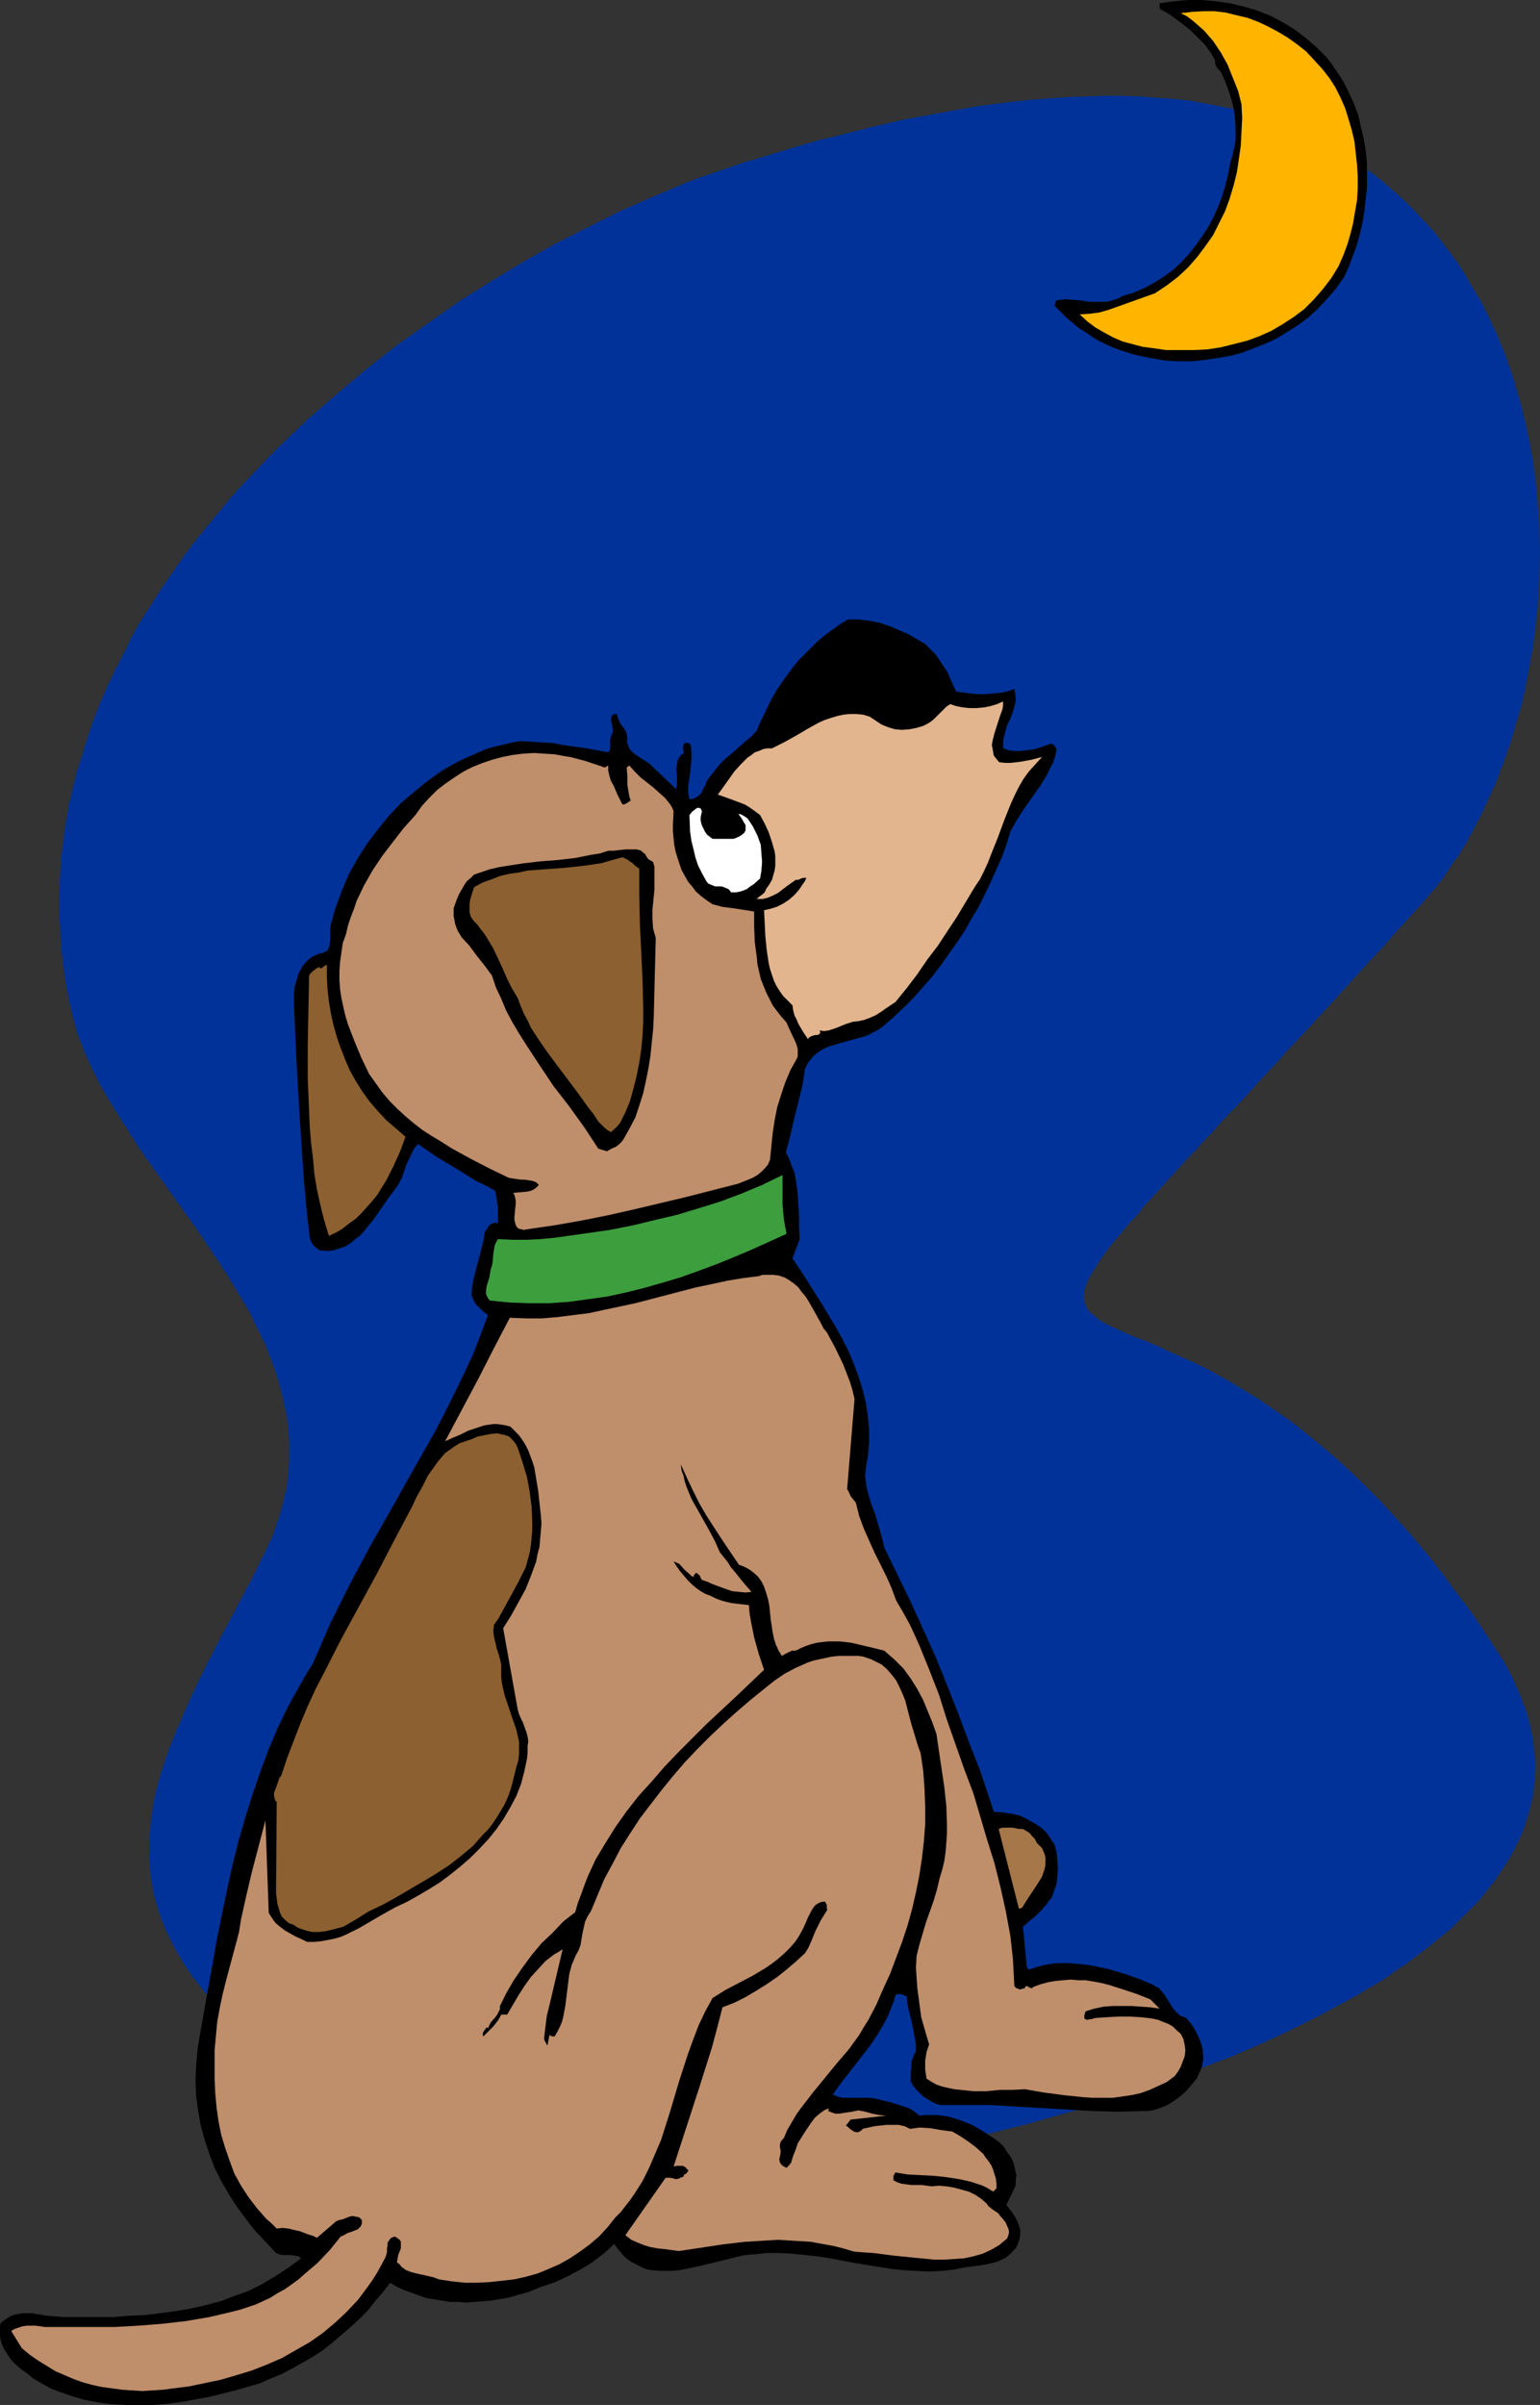
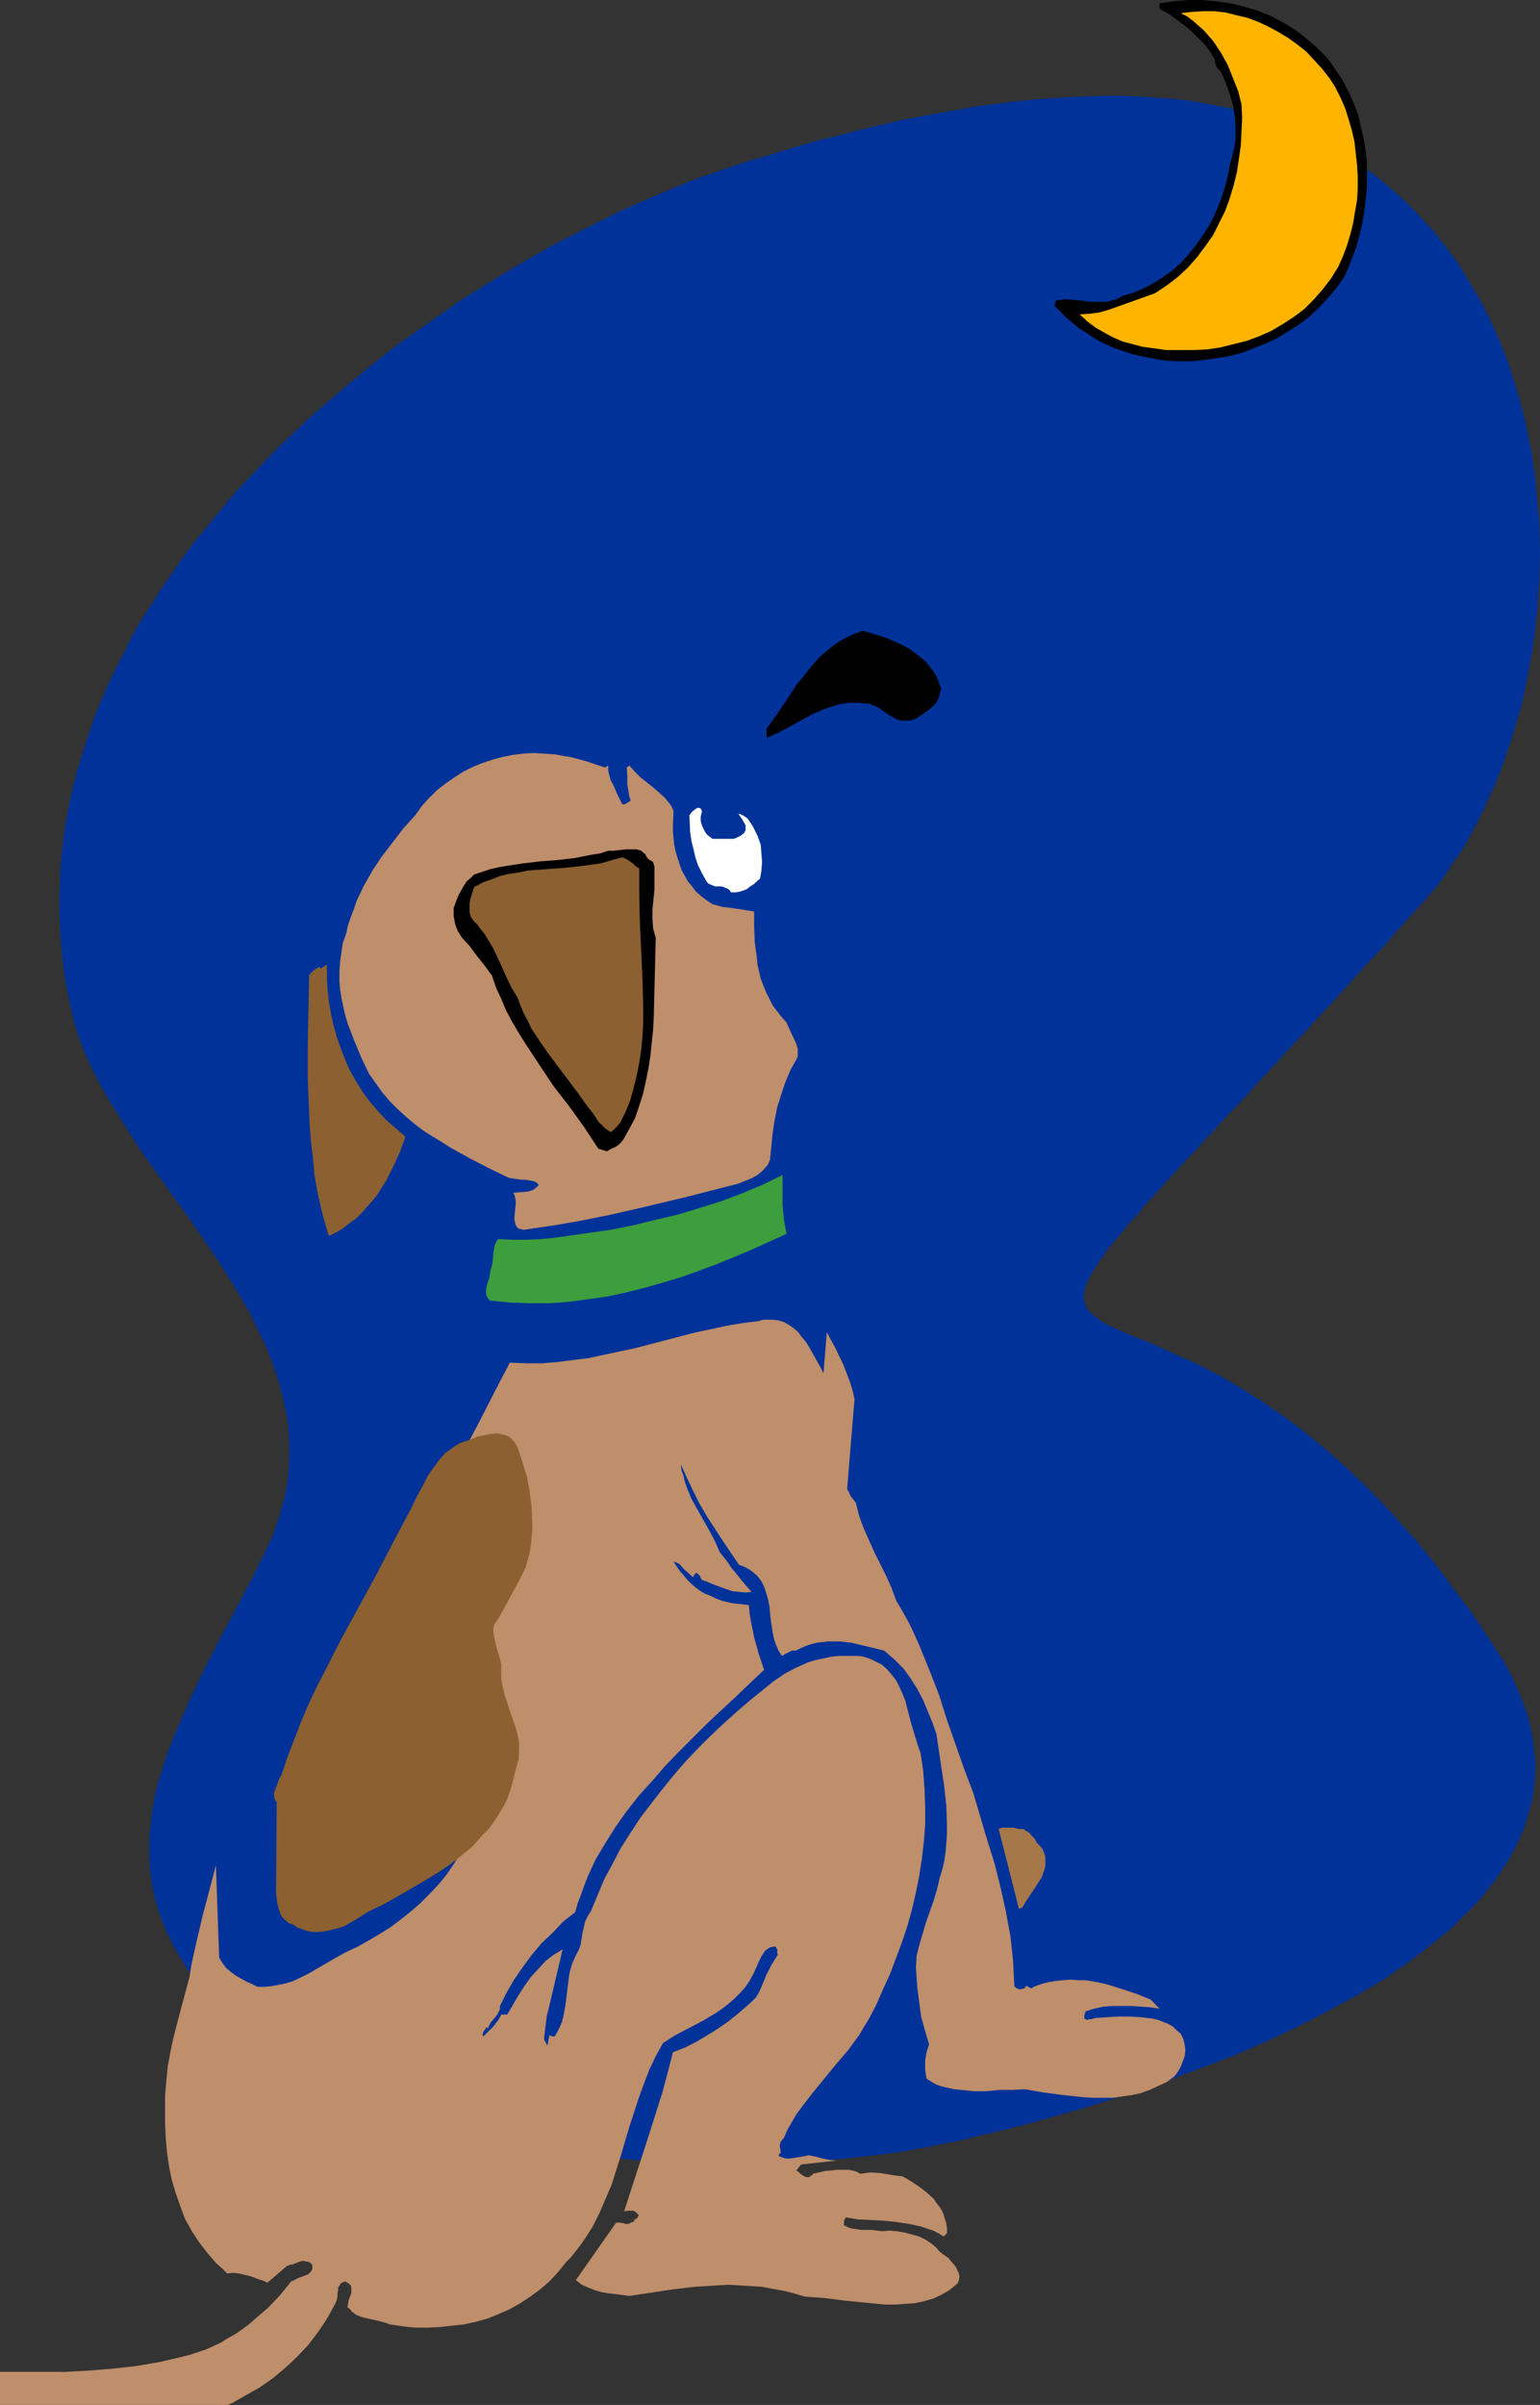
<svg xmlns="http://www.w3.org/2000/svg" xmlns:ns1="http://sodipodi.sourceforge.net/DTD/sodipodi-0.dtd" xmlns:ns2="http://www.inkscape.org/namespaces/inkscape" version="1.0" width="99.713mm" height="155.668mm" id="svg15" ns1:docname="Dog Howling 2.wmf">
  <rect width="100%" height="100%" fill="#333333" stroke="none" />
  <ns1:namedview id="namedview15" pagecolor="#ffffff" bordercolor="#000000" borderopacity="0.25" ns2:showpageshadow="2" ns2:pageopacity="0.0" ns2:pagecheckerboard="0" ns2:deskcolor="#d1d1d1" ns2:document-units="mm" />
  <defs id="defs1">
    <pattern id="WMFhbasepattern" patternUnits="userSpaceOnUse" width="6" height="6" x="0" y="0" />
  </defs>
  <path style="fill:#003299;fill-opacity:1;fill-rule:evenodd;stroke:none" d="m 348.264,220.733 1.778,-2.101 1.939,-2.262 1.778,-2.424 1.616,-2.585 1.778,-2.424 1.616,-2.585 1.454,-2.747 1.454,-2.747 1.454,-2.909 1.293,-2.909 1.454,-3.07 1.131,-2.909 1.131,-3.07 1.131,-3.232 0.97,-3.07 0.97,-3.393 0.97,-3.232 0.808,-3.232 0.646,-3.393 0.646,-3.393 0.646,-3.393 0.485,-3.555 0.808,-6.948 0.485,-7.11 0.162,-6.948 -0.162,-7.11 -0.323,-3.555 -0.323,-3.555 -0.323,-3.555 -0.485,-3.555 -0.485,-3.393 -1.454,-6.948 -0.808,-3.393 -0.97,-3.393 -0.97,-3.393 -1.131,-3.393 -1.131,-3.232 -1.293,-3.232 -1.454,-3.232 -1.454,-3.07 -1.616,-3.232 -1.778,-2.909 -1.778,-3.07 -1.778,-2.909 -2.101,-2.909 -2.101,-2.747 -2.101,-2.747 -2.424,-2.585 -2.424,-2.585 -2.424,-2.424 -2.747,-2.424 -2.586,-2.262 -2.909,-2.262 -3.071,-2.101 -3.071,-1.939 -3.071,-1.939 -3.394,-1.778 -3.394,-1.616 -3.555,-1.616 -3.717,-1.454 -3.879,-1.293 -3.879,-1.131 -4.04,-0.808 -4.202,-0.808 -4.202,-0.808 -4.202,-0.485 -4.363,-0.323 -4.363,-0.323 -4.363,-0.162 h -4.363 l -4.525,0.162 -4.525,0.162 -4.363,0.323 -4.525,0.323 -4.525,0.485 -8.888,1.131 -8.888,1.616 -8.727,1.616 -8.404,1.939 -8.242,2.101 -4.04,0.97 -4.04,1.131 -3.717,1.131 -3.717,1.131 -3.717,1.131 -3.394,0.97 -3.717,1.293 -3.717,1.293 -3.879,1.293 -3.717,1.454 -3.717,1.616 -3.879,1.616 -7.757,3.393 -7.757,3.878 -7.919,4.04 -7.757,4.363 -7.757,4.686 -7.757,4.848 -7.596,5.333 -7.596,5.333 -7.434,5.817 -7.111,5.979 -7.111,6.14 -6.788,6.464 -3.232,3.232 -3.232,3.393 -3.232,3.393 -3.071,3.393 -2.909,3.555 -2.909,3.555 -2.909,3.555 -2.747,3.717 -2.586,3.717 -2.586,3.717 -2.424,3.878 -2.424,3.717 -2.263,3.878 -1.939,4.04 -2.101,4.04 -1.939,4.04 -1.778,4.04 -1.616,4.04 -1.454,4.201 -1.293,4.201 -1.293,4.04 -1.131,4.363 -0.97,4.201 -0.808,4.363 -0.646,4.363 -0.485,4.363 -0.323,4.525 -0.162,4.363 v 4.525 l 0.162,4.525 0.323,4.525 0.485,4.525 0.646,4.525 0.97,4.686 0.97,4.04 1.131,3.878 1.616,4.04 1.778,3.878 1.939,3.878 2.263,3.878 2.424,3.878 2.424,3.878 2.586,4.04 2.747,3.878 5.495,7.756 5.656,7.918 5.333,7.918 2.586,4.04 2.424,4.04 2.424,4.04 1.939,4.04 2.101,4.201 1.616,4.201 1.454,4.201 1.131,4.363 0.97,4.363 0.323,2.101 0.162,2.262 0.162,2.262 v 2.101 2.262 l -0.162,2.262 -0.162,2.262 -0.323,2.262 -0.485,2.424 -0.646,2.262 -0.646,2.424 -0.808,2.262 -0.808,2.424 -1.131,2.424 -3.879,7.918 -4.202,7.918 -4.04,7.595 -3.879,7.595 -1.778,3.717 -1.778,3.878 -1.616,3.717 -1.616,3.717 -1.454,3.717 -1.293,3.717 -1.131,3.717 -0.97,3.555 -0.646,3.717 -0.485,3.717 -0.323,3.717 v 3.717 l 0.162,3.555 0.485,3.717 0.808,3.717 1.131,3.717 1.454,3.717 0.97,1.939 0.808,1.778 1.131,1.939 1.131,1.939 1.131,1.778 1.293,1.939 1.454,1.778 1.454,1.939 1.616,1.939 1.778,1.939 1.778,1.778 1.939,1.939 2.101,1.939 2.101,1.939 2.101,1.616 1.939,1.616 2.263,1.616 2.424,1.616 2.424,1.616 2.424,1.616 5.171,2.909 2.747,1.293 2.586,1.293 2.586,1.131 2.747,1.131 2.586,0.97 2.747,0.808 2.586,0.808 2.424,0.646 3.394,0.97 3.717,0.808 3.555,0.808 3.717,0.808 7.596,1.616 7.919,1.293 8.08,0.97 8.08,0.97 8.242,0.808 8.404,0.485 8.404,0.323 h 8.242 8.242 l 8.242,-0.323 7.919,-0.646 7.919,-0.808 3.717,-0.485 3.879,-0.485 3.555,-0.646 3.717,-0.646 2.747,-0.646 2.747,-0.485 3.071,-0.646 2.909,-0.808 3.071,-0.646 3.232,-0.808 6.464,-1.616 6.787,-1.939 6.949,-1.939 7.111,-2.262 7.111,-2.262 7.272,-2.585 7.272,-2.747 7.272,-2.747 7.111,-3.07 6.949,-3.232 6.787,-3.393 6.626,-3.555 3.232,-1.778 3.232,-1.939 3.071,-1.778 2.909,-2.101 2.909,-1.939 2.747,-2.101 2.747,-2.101 2.586,-2.101 2.586,-2.101 2.263,-2.262 2.263,-2.262 2.263,-2.262 1.939,-2.424 1.939,-2.424 1.616,-2.424 1.616,-2.424 1.454,-2.585 1.293,-2.585 1.131,-2.585 0.808,-2.585 0.808,-2.747 0.646,-2.747 0.323,-2.747 0.323,-2.909 v -2.909 l -0.323,-2.909 -0.323,-2.909 -0.646,-3.07 -0.808,-3.07 -1.131,-3.07 -1.293,-3.07 -1.454,-3.232 -1.778,-3.232 -2.101,-3.232 -2.101,-3.232 -1.939,-2.909 -2.101,-3.07 -2.101,-2.747 -2.101,-2.747 -1.939,-2.747 -4.04,-5.171 -4.04,-4.848 -4.04,-4.525 -3.879,-4.201 -3.879,-3.878 -3.879,-3.717 -3.717,-3.393 -3.717,-3.07 -3.555,-2.909 -3.555,-2.747 -3.555,-2.424 -3.232,-2.262 -3.394,-2.101 -3.232,-1.939 -3.071,-1.778 -2.909,-1.616 -2.909,-1.454 -2.909,-1.293 -2.586,-1.131 -2.424,-1.131 -2.424,-1.131 -2.263,-0.97 -2.263,-0.808 -1.939,-0.808 -1.778,-0.808 -1.778,-0.808 -1.454,-0.646 -1.454,-0.808 -1.131,-0.808 -0.97,-0.808 -0.97,-0.808 -0.646,-0.808 -0.323,-0.808 -0.323,-1.131 -0.162,-0.97 0.162,-1.131 0.323,-1.293 0.485,-1.454 0.808,-1.454 0.97,-1.616 1.131,-1.778 1.454,-2.101 1.616,-2.101 1.939,-2.262 2.101,-2.585 2.586,-2.747 1.131,-1.616 1.454,-1.454 1.454,-1.616 1.454,-1.616 1.616,-1.778 1.616,-1.778 1.616,-1.778 1.778,-1.939 1.939,-1.939 1.778,-2.101 2.101,-2.101 1.939,-2.262 2.101,-2.262 2.263,-2.262 2.263,-2.424 2.263,-2.585 2.424,-2.585 2.424,-2.585 2.586,-2.909 2.586,-2.747 2.747,-2.909 2.747,-3.07 2.909,-3.07 2.909,-3.232 3.071,-3.393 3.071,-3.393 3.232,-3.393 3.232,-3.717 3.232,-3.555 z" id="path1" />
  <path style="fill:#000000;fill-opacity:1;fill-rule:evenodd;stroke:none" d="m 330.325,23.108 1.131,2.585 0.97,2.585 0.646,2.909 0.646,2.747 0.485,2.909 0.323,2.909 v 3.07 2.909 l -0.323,3.07 -0.323,2.909 -0.485,2.909 -0.646,2.747 -0.808,2.909 -0.97,2.585 -0.97,2.585 -1.131,2.424 -1.939,2.747 -2.101,2.424 -2.263,2.424 -2.263,2.101 -2.586,1.939 -2.586,1.616 -2.586,1.616 -2.747,1.293 -2.909,1.131 -2.909,1.131 -3.071,0.808 -3.071,0.485 -3.071,0.485 -3.071,0.323 h -3.232 l -3.232,-0.162 -3.717,-0.646 -3.879,-0.808 -3.555,-1.131 -1.778,-0.646 -1.778,-0.808 -1.616,-0.808 -1.616,-0.97 -1.616,-1.131 -1.616,-0.97 -3.071,-2.585 -1.454,-1.454 -1.454,-1.454 0.323,-1.293 1.131,-0.162 1.131,-0.162 2.101,0.162 1.939,0.162 1.939,0.323 h 1.939 1.939 l 0.97,-0.162 1.131,-0.323 0.97,-0.323 1.131,-0.646 2.747,-0.808 2.586,-1.131 2.424,-1.293 2.263,-1.454 2.263,-1.616 2.101,-1.939 1.778,-1.939 1.778,-2.262 1.616,-2.262 1.454,-2.262 1.293,-2.424 1.131,-2.585 0.97,-2.585 0.808,-2.747 0.646,-2.585 0.485,-2.747 0.485,-1.454 0.646,-2.909 0.162,-1.293 v -2.909 l -0.162,-2.747 -0.485,-2.747 -0.808,-2.747 -0.97,-2.747 -1.131,-2.585 -0.646,-0.646 -0.485,-0.646 -0.323,-0.808 v -0.485 -0.323 l -1.131,-1.939 -1.454,-1.939 -1.616,-1.616 -1.616,-1.616 -1.778,-1.454 -1.939,-1.454 -1.778,-1.293 -2.101,-1.131 -0.162,-0.323 V 1.616 0.808 L 287.176,0.323 290.731,0 h 3.394 l 3.555,0.323 3.394,0.485 3.394,0.808 3.232,0.97 3.232,1.293 3.071,1.616 2.909,1.778 2.747,2.101 2.586,2.262 2.424,2.424 1.131,1.454 0.97,1.454 0.97,1.454 0.97,1.454 0.808,1.616 z" id="path2" />
  <path style="fill:#ffb500;fill-opacity:1;fill-rule:evenodd;stroke:none" d="m 326.77,21.33 1.293,2.585 1.131,2.585 0.808,2.585 0.808,2.747 0.646,2.747 0.323,2.909 0.323,2.909 0.162,2.747 v 2.909 l -0.162,2.909 -0.485,2.747 -0.485,2.909 -0.646,2.585 -0.808,2.747 -0.97,2.585 -1.131,2.585 -1.778,2.909 -2.101,2.747 -2.263,2.585 -2.263,2.262 -2.586,1.939 -2.747,1.778 -2.747,1.616 -2.909,1.293 -3.071,1.131 -3.232,0.808 -3.232,0.808 -3.232,0.485 -3.232,0.162 h -3.394 -3.394 l -3.394,-0.485 -2.424,-0.323 -2.424,-0.646 -2.424,-0.646 -2.263,-0.97 -2.101,-1.131 -2.263,-1.293 -1.939,-1.454 -1.939,-1.778 2.424,-0.162 2.424,-0.323 2.263,-0.646 2.263,-0.808 9.05,-3.232 2.909,-1.939 2.747,-2.101 2.424,-2.262 2.263,-2.585 1.939,-2.585 1.939,-2.747 1.454,-2.909 1.454,-2.909 1.131,-3.07 0.97,-3.232 0.808,-3.232 0.485,-3.232 0.485,-3.393 0.162,-3.393 0.162,-3.232 -0.162,-3.393 -0.808,-3.232 -1.293,-3.232 -1.293,-3.232 -1.616,-2.909 -0.97,-1.454 -0.97,-1.454 -1.131,-1.293 -1.131,-1.293 -1.293,-1.131 -1.293,-1.131 -1.454,-1.131 -1.616,-0.808 2.747,-0.323 2.747,-0.162 h 2.747 l 2.747,0.323 2.586,0.646 2.747,0.646 2.586,0.97 2.424,1.131 2.424,1.293 2.424,1.454 2.263,1.616 2.263,1.778 1.939,2.101 1.939,2.101 1.778,2.262 z" id="path3" />
-   <path style="fill:#000000;fill-opacity:1;fill-rule:evenodd;stroke:none" d="m 226.412,157.551 1.293,1.293 1.293,1.293 0.97,1.454 0.97,1.454 0.97,1.454 0.646,1.616 1.454,3.07 3.555,0.485 1.778,0.162 h 1.778 l 1.778,-0.162 1.778,-0.162 1.778,-0.323 1.778,-0.646 0.162,0.97 0.162,0.97 v 0.97 l -0.162,0.808 -0.485,1.778 -0.646,1.778 -0.808,1.616 -0.485,1.778 -0.485,1.939 v 0.97 0.97 l 1.454,0.485 1.293,0.162 h 1.454 l 1.293,-0.162 1.454,-0.162 1.454,-0.323 1.454,-0.485 1.293,-0.485 0.485,-0.162 h 0.323 l 0.485,0.323 0.323,0.485 0.323,0.485 -0.323,1.616 -0.485,1.616 -0.808,1.454 -0.646,1.454 -1.778,2.909 -1.939,2.747 -1.939,2.747 -1.778,2.747 -0.808,1.454 -0.808,1.454 -0.485,1.616 -0.485,1.616 -1.131,3.07 -2.747,6.14 -2.909,5.979 -1.778,2.909 -1.616,2.909 -1.939,2.909 -1.939,2.747 -1.939,2.747 -2.101,2.747 -2.263,2.585 -2.263,2.585 -2.424,2.424 -2.586,2.424 -2.586,2.262 -1.131,0.808 -1.293,0.646 -1.131,0.646 -1.454,0.485 -5.333,1.454 -2.747,0.808 -1.131,0.485 -1.131,0.646 -1.131,0.808 -0.97,0.97 -0.97,1.293 -0.646,1.293 -0.323,2.101 -0.323,2.101 -0.97,3.878 -0.485,1.939 -0.485,1.939 -0.97,4.201 -1.131,4.363 0.646,1.131 0.485,1.293 0.485,1.293 0.485,1.131 0.485,2.747 0.323,2.747 0.162,2.747 0.162,2.747 v 2.747 l 0.162,2.585 -1.778,4.686 3.717,5.656 3.555,5.656 3.394,5.656 1.616,2.909 1.454,2.909 1.293,3.07 1.131,3.07 0.97,3.07 0.808,3.232 0.485,3.232 0.323,3.393 v 3.393 l -0.162,1.778 -0.162,1.778 -0.323,1.454 -0.162,1.454 -0.162,1.454 0.162,1.293 0.162,1.454 0.323,1.293 0.808,2.747 0.97,2.585 0.808,2.747 0.808,2.747 0.323,1.293 0.323,1.454 3.232,6.625 3.232,6.625 3.071,6.787 3.071,6.787 2.747,6.787 2.747,6.948 2.586,6.948 2.747,6.948 3.394,10.18 2.101,0.162 2.263,0.323 2.101,0.485 1.939,0.97 1.939,1.131 0.97,0.646 0.808,0.646 0.808,0.808 0.646,0.97 0.646,0.97 0.646,0.97 0.485,1.939 0.162,1.778 0.162,2.101 -0.162,1.939 -0.162,1.778 -0.646,1.778 -0.323,0.97 -0.323,0.808 -0.646,0.646 -0.485,0.808 -1.293,1.454 -1.454,1.454 -1.616,1.293 -1.454,1.293 0.97,10.019 0.485,0.485 1.939,-0.646 1.778,-0.485 1.939,-0.323 1.939,-0.162 h 1.939 l 1.939,0.162 1.939,0.162 2.101,0.323 3.879,0.808 3.879,1.131 3.717,1.293 3.394,1.454 0.808,0.485 0.646,0.323 0.97,1.131 0.808,1.131 0.808,1.293 0.646,1.131 0.97,1.131 0.485,0.485 0.646,0.485 0.485,0.162 0.808,0.323 1.131,1.293 0.97,1.454 0.808,1.616 0.646,1.454 0.485,1.778 0.162,1.616 v 0.97 l -0.162,0.808 -0.162,0.97 -0.323,0.808 -0.97,2.101 -1.454,1.778 -1.454,1.616 -1.778,1.454 -1.939,1.293 -0.97,0.485 -1.131,0.485 -0.97,0.323 -1.131,0.323 -1.131,0.162 h -1.131 l -6.141,0.162 -6.303,-0.162 -24.726,-1.454 h -6.141 -6.141 l -1.293,-0.323 -0.97,-0.485 -2.101,-1.293 -0.808,-0.808 -0.808,-0.808 -0.808,-0.97 -0.646,-1.131 v -1.778 l 0.162,-1.939 v -0.97 l 0.323,-0.97 0.323,-0.808 0.485,-0.808 v -1.778 l -0.323,-1.778 -0.646,-3.393 -0.808,-3.232 -0.323,-1.616 -0.162,-1.778 -0.646,-0.162 -0.646,-0.323 h -0.808 -0.323 l -0.323,0.323 -0.485,1.616 -0.646,1.616 -0.646,1.616 -0.808,1.616 -1.778,3.07 -2.101,3.07 -2.263,2.909 -2.263,2.909 -2.263,2.909 -2.101,2.909 1.131,0.485 1.293,0.323 h 1.293 4.04 1.293 l 1.293,0.162 1.293,0.323 1.293,0.323 1.454,0.323 0.808,0.323 0.646,0.162 1.454,0.485 1.454,0.485 1.293,0.808 1.131,0.97 1.454,-0.162 h 1.293 1.454 l 1.293,0.162 1.293,0.162 1.293,0.323 2.424,0.808 2.424,0.97 2.263,1.293 2.263,1.454 2.101,1.454 1.131,1.131 0.808,1.293 0.97,1.293 0.646,1.454 0.323,1.454 0.323,1.454 -0.162,1.616 v 0.808 l -0.323,0.808 -1.939,4.04 1.454,1.939 0.646,0.97 0.485,0.97 0.485,1.131 0.323,1.131 v 1.131 l -0.162,1.131 -0.485,1.293 -0.485,0.97 -0.808,0.808 -0.808,0.808 -0.808,0.646 -0.97,0.485 -1.131,0.485 -1.131,0.323 -2.263,0.485 -2.424,0.323 -2.424,0.323 -2.263,0.485 -3.071,0.323 -3.071,0.162 -3.071,-0.162 -3.071,-0.162 -3.071,-0.323 -3.071,-0.485 -5.979,-0.97 -5.979,-1.131 -3.071,-0.485 -3.071,-0.323 -3.071,-0.323 -3.071,-0.162 h -3.232 l -3.071,0.323 -2.263,0.162 -2.101,0.485 -4.525,1.131 -4.687,1.131 -2.424,0.485 -2.263,0.485 -2.263,0.162 h -2.263 l -2.101,-0.162 -1.131,-0.162 -0.97,-0.323 -0.97,-0.485 -0.97,-0.485 -0.97,-0.485 -0.97,-0.646 -0.97,-0.808 -0.808,-0.97 -0.808,-0.97 -0.808,-1.131 -1.293,1.293 -1.293,1.131 -1.293,0.97 -1.454,1.131 -2.909,1.778 -3.071,1.616 -3.071,1.454 -3.394,1.131 -3.232,1.293 -3.394,0.97 -1.778,0.485 -2.101,0.323 -1.939,0.323 -1.939,0.162 -2.101,0.162 -1.939,0.162 -1.939,-0.162 h -1.939 l -2.101,-0.323 -1.939,-0.323 -1.939,-0.323 -1.778,-0.646 -1.778,-0.646 -1.778,-0.646 -1.778,-0.808 -1.616,-0.97 -1.778,2.262 -1.939,2.262 -1.778,2.262 -2.101,2.101 -2.101,1.939 -2.263,1.939 -2.263,1.939 -2.263,1.778 -2.424,1.616 -2.586,1.454 -2.586,1.454 -2.424,1.293 -2.747,1.131 -2.586,1.131 -2.747,0.808 -2.747,0.808 -3.232,0.808 -3.232,0.808 -3.394,0.646 -3.555,0.646 -3.394,0.485 -3.555,0.323 h -3.555 -3.394 l -3.555,-0.162 -3.394,-0.485 -3.394,-0.646 -3.232,-0.97 -3.232,-1.131 -1.616,-0.646 -1.454,-0.808 -1.454,-0.808 -1.616,-0.97 -1.293,-1.131 L 5.171,579.627 3.879,578.496 2.747,577.365 1.778,575.911 0.97,574.618 0.323,573.164 0,571.548 v -1.616 -0.808 l 0.162,-0.808 0.808,-0.646 0.97,-0.646 0.808,-0.485 0.97,-0.323 0.97,-0.162 0.97,-0.162 h 1.939 l 1.939,0.323 2.101,0.323 2.101,0.162 1.939,0.162 h 7.919 4.04 l 3.879,-0.323 3.879,-0.162 3.879,-0.485 3.717,-0.485 3.717,-0.646 3.555,-0.808 3.717,-0.97 3.394,-1.293 3.555,-1.293 3.232,-1.616 3.232,-1.939 3.232,-2.101 3.071,-2.262 -0.646,-0.485 -0.808,-0.162 -1.454,-0.162 h -1.616 l -0.808,-0.162 -0.808,-0.323 -2.586,-2.747 -2.586,-2.747 -2.263,-2.909 -2.263,-3.07 -1.939,-3.07 -1.778,-3.07 -1.616,-3.232 -1.293,-3.393 -1.131,-3.393 -0.97,-3.555 -0.646,-3.555 -0.485,-3.717 -0.162,-3.717 0.162,-3.717 0.323,-3.878 0.646,-3.878 4.202,-23.592 2.424,-11.796 1.293,-5.817 1.454,-5.817 1.616,-5.656 1.778,-5.656 1.939,-5.656 2.101,-5.656 2.263,-5.333 2.586,-5.332 2.909,-5.171 1.454,-2.585 1.616,-2.585 2.101,-4.848 2.101,-4.848 2.424,-4.848 2.424,-4.848 5.01,-9.372 5.333,-9.372 5.171,-9.211 5.333,-9.372 2.424,-4.686 2.424,-4.848 2.263,-4.686 2.263,-4.848 3.555,-9.372 -1.293,-0.97 -1.131,-1.131 -0.646,-0.646 -0.323,-0.646 -0.323,-0.646 -0.323,-0.808 0.162,-2.101 0.323,-1.778 0.485,-1.939 0.97,-3.717 0.485,-1.939 0.485,-1.778 0.323,-2.101 0.485,-0.808 0.646,-0.97 0.485,-0.323 0.323,-0.162 0.646,-0.162 0.646,0.162 v -1.939 -1.939 l -0.323,-2.101 -0.323,-1.939 -2.263,-1.293 -2.424,-1.131 -4.687,-2.909 -4.848,-2.909 -4.687,-3.232 -0.97,1.131 -0.646,1.293 -1.293,2.747 -0.97,2.909 -0.646,1.293 -0.808,1.293 -1.939,2.585 -1.778,2.585 -1.939,2.747 -2.101,2.585 -0.97,1.131 -1.293,0.97 -1.131,0.97 -1.293,0.808 -1.454,0.485 -1.454,0.485 -1.454,0.162 -1.778,-0.162 -0.485,-0.162 -0.323,-0.323 -0.808,-0.646 -0.646,-0.97 -0.323,-0.97 -0.808,-7.272 -0.646,-7.272 -0.97,-14.382 -0.808,-14.22 -0.646,-14.382 v -1.939 l 0.162,-1.778 0.485,-1.778 0.485,-1.616 0.808,-1.454 0.485,-0.808 0.646,-0.646 0.646,-0.646 0.646,-0.485 0.97,-0.485 0.808,-0.323 0.808,-0.162 0.646,-0.323 0.485,-0.162 0.323,-0.485 0.162,-0.485 0.162,-0.485 0.162,-1.293 v -1.293 -1.293 l 0.162,-1.293 0.162,-0.485 0.162,-0.485 0.485,-1.939 0.646,-1.939 1.454,-3.878 1.616,-3.717 2.101,-3.717 2.263,-3.555 2.586,-3.393 2.747,-3.393 2.909,-3.07 3.232,-2.747 3.394,-2.747 3.394,-2.424 1.939,-1.131 1.778,-0.97 1.939,-0.97 1.939,-0.808 1.778,-0.808 1.939,-0.808 1.939,-0.485 2.101,-0.485 1.939,-0.485 1.939,-0.323 2.586,0.162 2.586,0.162 2.747,0.162 2.586,0.485 5.656,0.808 5.333,0.97 0.323,-0.485 0.162,-0.323 v -1.939 -0.485 l 0.162,-0.485 0.162,-0.485 0.162,-0.323 0.162,-0.97 -0.162,-0.97 -0.162,-0.808 -0.162,-0.808 0.162,-0.646 0.162,-0.323 0.323,-0.162 0.323,-0.162 h 0.485 l 0.323,1.131 0.323,0.808 0.485,0.808 0.646,0.808 0.485,0.808 0.162,0.646 0.162,0.97 v 0.323 l -0.162,0.485 0.323,0.97 0.485,0.97 0.646,0.646 0.808,0.646 3.232,2.101 6.626,6.302 0.162,-1.293 v -1.131 -1.131 l -0.162,-1.131 0.162,-1.293 0.162,-0.97 0.162,-0.485 0.323,-0.485 0.323,-0.485 0.646,-0.323 v -0.646 l -0.162,-0.808 0.162,-0.646 v -0.162 l 0.323,-0.323 h 0.485 0.485 l 0.323,0.323 0.162,0.323 0.162,1.778 v 1.616 l -0.323,3.232 -0.485,3.232 v 1.616 l 0.323,1.616 h 0.485 l 0.646,-0.162 0.808,-0.485 0.646,-0.485 0.485,-0.646 0.323,-0.808 0.485,-0.808 0.323,-0.97 0.646,-0.97 1.293,-1.616 1.293,-1.616 1.454,-1.454 1.616,-1.293 1.616,-1.454 1.454,-1.293 1.616,-1.293 1.293,-1.454 0.808,-1.939 0.97,-1.939 0.97,-2.101 0.97,-1.939 1.131,-1.939 1.293,-1.939 1.293,-1.778 1.293,-1.778 1.454,-1.778 1.616,-1.616 3.232,-3.232 1.778,-1.454 1.778,-1.293 1.778,-1.293 1.939,-1.131 h 1.454 1.293 l 2.586,0.323 2.424,0.485 2.424,0.808 2.263,0.97 2.263,0.97 z" id="path4" />
  <path style="fill:#000000;fill-opacity:1;fill-rule:evenodd;stroke:none" d="m 230.29,168.54 -0.323,1.293 -0.323,1.131 -0.646,1.131 -0.808,0.808 -0.97,0.808 -1.131,0.808 -1.939,1.293 -0.97,0.323 -0.97,0.162 h -0.808 -0.808 l -0.808,-0.162 -0.646,-0.323 -1.454,-0.808 -1.454,-0.97 -1.293,-0.97 -1.616,-0.646 -0.808,-0.323 h -0.808 l -1.778,-0.162 h -1.778 l -1.616,0.162 -1.616,0.323 -1.454,0.485 -1.616,0.485 -2.909,1.293 -2.747,1.454 -2.909,1.616 -2.747,1.454 -2.909,1.293 V 178.235 l 2.424,-3.393 2.424,-3.555 2.424,-3.717 2.747,-3.393 1.293,-1.616 1.454,-1.616 1.616,-1.454 1.616,-1.293 1.778,-1.293 1.778,-0.97 1.778,-0.808 2.101,-0.808 2.909,0.808 3.071,0.97 2.909,1.293 1.293,0.646 1.454,0.808 1.293,0.97 1.293,0.97 1.131,0.97 0.97,1.131 0.97,1.293 0.808,1.293 0.646,1.616 z" id="path5" />
-   <path style="fill:#e2b58e;fill-opacity:1;fill-rule:evenodd;stroke:none" d="m 244.512,186.476 1.454,0.162 h 1.293 l 1.454,-0.162 1.293,-0.162 2.586,-0.485 2.424,-0.646 -1.616,1.778 -1.616,1.778 -1.293,1.778 -1.131,1.939 -0.97,1.939 -0.97,2.101 -1.616,4.04 -1.616,4.363 -1.616,4.04 -0.808,2.101 -0.97,2.101 -0.97,1.939 -1.293,1.939 -4.363,7.272 -4.687,7.11 -2.586,3.393 -2.424,3.555 -2.586,3.393 -2.747,3.393 -2.424,1.616 -1.131,0.808 -1.293,0.808 -1.454,0.646 -1.293,0.485 -1.454,0.323 -1.454,0.162 -1.939,0.646 -1.939,0.808 -0.97,0.323 -0.97,0.323 -1.131,0.162 -1.131,-0.162 0.162,0.323 v 0.323 l -0.162,0.162 -0.162,0.162 -0.323,0.162 h -0.646 l -0.485,0.162 -0.485,0.162 -0.485,0.323 -0.162,0.162 v 0.323 l -1.293,-1.939 -1.131,-1.939 -0.485,-1.131 -0.485,-0.97 -0.323,-1.293 -0.162,-1.131 -1.131,-1.131 -1.131,-1.131 -0.808,-1.131 -0.808,-1.293 -0.646,-1.293 -0.485,-1.454 -0.485,-1.454 -0.323,-1.454 -0.485,-3.232 -0.323,-3.232 -0.323,-6.464 1.454,-0.323 1.616,-0.485 1.616,-0.808 1.454,-0.97 1.293,-1.131 1.131,-1.293 0.97,-1.454 0.485,-0.646 0.323,-0.808 h -0.646 l -0.646,0.162 -0.646,0.323 h -0.646 l -2.263,1.616 -2.101,1.616 -1.293,0.646 -1.131,0.485 -1.293,0.323 h -1.454 v 0 l 0.162,-0.162 0.323,-0.323 0.485,-0.323 0.808,-0.646 0.323,-0.485 0.162,-0.485 0.808,-1.131 0.646,-1.131 0.323,-1.131 0.323,-1.131 0.162,-1.131 v -1.131 -1.293 l -0.162,-1.131 -0.646,-2.262 -0.808,-2.424 -0.97,-2.101 -1.131,-2.101 -1.293,-0.97 -1.131,-0.808 -1.293,-0.808 -1.293,-0.485 -2.586,-0.97 -2.747,-0.97 1.293,-1.778 2.747,-3.878 1.616,-1.778 1.616,-1.616 0.97,-0.646 0.808,-0.646 0.97,-0.323 1.131,-0.485 0.97,-0.162 h 1.131 l 2.909,-1.454 2.909,-1.616 2.747,-1.616 2.909,-1.616 1.454,-0.646 1.454,-0.485 1.616,-0.485 1.454,-0.323 1.616,-0.162 h 1.616 l 1.616,0.162 1.616,0.485 1.454,0.97 1.454,0.97 1.616,0.646 1.616,0.485 1.778,0.162 1.939,-0.162 1.616,-0.323 1.616,-0.485 0.97,-0.485 0.808,-0.485 0.808,-0.646 0.808,-0.808 0.808,-0.808 0.808,-0.808 0.646,-0.646 0.97,-0.646 1.454,0.485 1.616,0.323 1.616,0.162 h 1.778 l 1.778,-0.162 1.616,-0.323 1.616,-0.485 1.454,-0.646 v 0.97 l -0.162,0.97 -0.646,1.778 -1.293,4.04 -0.485,1.939 -0.162,0.97 0.162,0.808 0.162,0.97 0.162,0.808 0.646,0.808 z" id="path6" />
  <path style="fill:#bf8e6b;fill-opacity:1;fill-rule:evenodd;stroke:none" d="m 148.032,187.769 0.808,-0.485 v 1.293 l 0.323,1.293 0.323,1.131 0.646,1.131 0.97,2.262 1.131,2.262 0.323,0.162 h 0.162 l 0.646,-0.323 0.97,-0.646 -0.323,-0.97 -0.162,-0.97 -0.323,-1.939 v -0.97 -1.131 l -0.162,-2.101 0.646,-0.485 1.293,1.454 1.454,1.454 3.071,2.424 1.454,1.293 1.454,1.293 1.293,1.616 0.485,0.808 0.323,0.808 -0.162,3.393 v 1.616 l 0.162,1.616 0.162,1.616 0.323,1.616 0.485,1.616 0.485,1.454 0.485,1.454 0.808,1.454 0.808,1.454 0.97,1.131 0.97,1.293 1.293,1.131 1.293,0.97 1.454,0.97 2.424,0.646 2.586,0.323 5.171,0.808 v 3.717 l 0.162,3.878 0.485,3.555 0.162,1.778 0.808,3.555 0.646,1.616 0.646,1.616 0.808,1.616 0.808,1.616 0.97,1.293 1.131,1.454 1.293,1.454 0.485,1.131 0.97,2.101 0.485,0.97 0.485,1.131 0.323,1.131 v 1.131 0.646 l -0.162,0.485 -1.616,2.909 -1.293,3.07 -0.97,2.909 -0.97,3.07 -0.646,3.232 -0.485,3.232 -0.323,3.232 -0.323,3.232 -0.485,1.131 -0.808,0.97 -0.808,0.808 -0.97,0.808 -1.131,0.646 -1.131,0.485 -2.424,0.97 -12.605,3.232 -12.929,3.07 -6.464,1.454 -6.464,1.293 -6.464,1.131 -6.626,0.97 -0.97,0.162 -0.646,-0.162 -0.646,-0.162 -0.323,-0.323 -0.323,-0.485 -0.162,-0.646 -0.162,-0.646 v -0.808 l 0.323,-3.232 v -0.646 l -0.162,-0.808 -0.162,-0.646 -0.323,-0.485 1.778,-0.162 1.778,-0.162 0.646,-0.162 0.808,-0.323 0.646,-0.485 0.646,-0.646 -0.646,-0.646 -0.808,-0.323 -0.97,-0.162 -0.97,-0.162 h -0.97 l -1.131,-0.162 -1.131,-0.162 -0.808,-0.162 -4.687,-2.262 -4.687,-2.424 -4.687,-2.585 -2.263,-1.454 -2.424,-1.454 -2.263,-1.454 -2.101,-1.616 -2.101,-1.778 -1.939,-1.778 -1.939,-1.939 -1.778,-2.101 -1.616,-2.262 -1.616,-2.262 -1.939,-4.04 -1.616,-3.878 -0.808,-2.101 -0.808,-2.101 -0.646,-2.101 -0.485,-2.101 -0.485,-2.262 -0.323,-2.101 -0.162,-2.262 v -2.262 l 0.162,-2.262 0.323,-2.262 0.323,-2.262 0.808,-2.262 0.485,-2.101 0.646,-1.939 0.808,-2.101 0.646,-1.939 1.778,-3.717 2.101,-3.717 2.263,-3.393 2.586,-3.393 2.747,-3.555 2.909,-3.232 1.616,-2.262 1.778,-1.939 1.939,-1.939 2.101,-1.616 2.101,-1.454 2.263,-1.454 2.263,-1.131 2.424,-0.97 2.424,-0.808 2.424,-0.646 2.424,-0.485 2.586,-0.323 2.586,-0.162 2.586,0.162 2.586,0.162 2.586,0.485 1.131,0.162 1.293,0.323 2.424,0.646 2.424,0.808 z" id="path7" />
  <path style="fill:#ffffff;fill-opacity:1;fill-rule:evenodd;stroke:none" d="m 171.465,199.888 v 0.808 l 0.162,0.808 0.323,0.808 0.323,0.646 0.323,0.646 0.485,0.646 0.646,0.485 0.646,0.485 h 0.97 1.131 1.939 1.131 l 0.808,-0.323 0.97,-0.485 0.808,-0.646 0.323,-0.646 v -0.646 -0.646 l -0.323,-0.485 -0.646,-1.131 -0.808,-1.131 0.646,0.162 0.646,0.323 0.97,0.646 0.646,0.97 0.646,0.97 1.131,2.262 0.808,2.262 0.162,2.101 0.162,2.101 -0.162,2.101 -0.162,0.97 -0.162,0.97 -1.616,1.454 -0.808,0.485 -0.808,0.646 -0.808,0.323 -0.97,0.323 -0.97,0.162 h -1.131 l -0.323,-0.485 -0.323,-0.323 -0.808,-0.323 -0.808,-0.323 h -1.616 l -0.808,-0.323 -0.808,-0.323 -0.323,-0.323 -0.323,-0.485 -0.97,-1.778 -0.97,-1.939 -0.646,-1.939 -0.485,-2.101 -0.485,-1.939 -0.323,-2.262 -0.162,-4.04 0.646,-0.808 0.808,-0.646 0.485,-0.323 h 0.323 l 0.485,0.162 0.162,0.323 0.162,0.323 z" id="path8" />
  <path style="fill:#000000;fill-opacity:1;fill-rule:evenodd;stroke:none" d="m 159.83,210.876 0.323,1.131 v 1.131 3.393 1.131 l -0.485,4.848 v 2.424 l 0.162,2.262 0.323,1.131 0.323,1.131 -0.162,6.302 -0.162,6.464 -0.162,6.464 -0.162,3.232 -0.323,3.07 -0.323,3.232 -0.485,3.07 -0.646,3.232 -0.646,2.909 -0.97,3.07 -0.97,2.909 -1.454,2.747 -1.454,2.585 -0.485,0.646 -0.485,0.485 -0.808,0.646 -1.131,0.485 -1.131,0.646 -2.101,-0.646 -3.394,-5.171 -3.717,-5.171 -3.879,-5.009 -3.555,-5.333 -3.394,-5.171 -1.616,-2.585 -1.616,-2.747 -1.454,-2.747 -1.131,-2.747 -1.293,-2.747 -0.97,-2.909 -1.778,-2.424 -1.939,-2.424 -1.778,-2.424 -1.939,-2.101 -0.97,-1.616 -0.323,-0.808 -0.323,-0.97 -0.162,-0.97 -0.162,-0.808 v -0.97 -0.97 l 0.808,-2.262 0.485,-1.131 0.646,-1.131 0.646,-1.131 0.646,-0.97 0.97,-0.808 0.808,-0.808 1.939,-0.646 1.939,-0.646 2.101,-0.485 1.939,-0.323 4.202,-0.646 4.202,-0.485 4.202,-0.323 4.202,-0.485 4.04,-0.808 2.101,-0.323 1.939,-0.646 h 1.293 l 1.454,-0.162 1.454,-0.162 h 1.454 1.293 l 0.646,0.162 0.485,0.162 0.485,0.485 0.485,0.323 0.323,0.646 0.485,0.646 z" id="path9" />
  <path style="fill:#8c6030;fill-opacity:1;fill-rule:evenodd;stroke:none" d="m 156.436,212.492 v 3.232 3.393 l 0.162,6.948 0.323,6.787 0.323,6.948 0.162,6.787 v 3.393 l -0.162,3.393 -0.323,3.393 -0.485,3.232 -0.646,3.232 -0.808,3.232 -0.808,2.909 -1.131,2.747 -0.646,1.293 -0.646,1.293 -0.97,1.131 -1.293,1.131 -0.808,-0.485 -0.808,-0.646 -0.646,-0.646 -0.808,-0.808 -1.131,-1.778 -1.293,-1.616 -2.424,-3.393 -2.424,-3.232 -4.848,-6.464 -2.263,-3.232 -2.101,-3.232 -0.808,-1.778 -0.97,-1.778 -0.808,-1.939 -0.646,-1.778 -1.454,-2.424 -1.131,-2.262 -1.131,-2.585 -1.131,-2.424 -1.131,-2.424 -1.454,-2.424 -0.808,-1.293 -0.808,-0.97 -0.808,-1.131 -0.97,-0.97 -0.646,-0.97 -0.323,-1.131 v -0.97 -1.131 l 0.162,-0.97 0.323,-1.131 0.646,-1.939 2.101,-1.131 2.263,-0.808 2.101,-0.808 2.101,-0.485 2.263,-0.323 2.263,-0.485 4.363,-0.323 4.525,-0.323 4.525,-0.485 2.263,-0.323 2.263,-0.323 2.263,-0.646 2.263,-0.646 0.808,-0.162 0.646,0.323 0.646,0.323 0.646,0.485 0.485,0.323 0.646,0.646 0.485,0.323 z" id="path10" />
  <path style="fill:#8c6030;fill-opacity:1;fill-rule:evenodd;stroke:none" d="m 79.996,236.085 v 3.07 l 0.162,2.909 0.323,2.909 0.485,2.909 0.646,2.909 0.808,2.909 0.97,2.747 1.131,2.909 1.131,2.585 1.454,2.585 1.616,2.585 1.778,2.424 1.939,2.262 2.101,2.262 2.263,1.939 2.424,2.101 -1.293,3.555 -1.616,3.555 -1.778,3.555 -1.131,1.778 -0.97,1.616 -1.293,1.616 -1.293,1.454 -1.293,1.454 -1.454,1.454 -1.616,1.131 -1.616,1.293 -1.616,0.97 -1.778,0.808 -1.131,-3.717 -0.97,-3.878 -0.808,-3.717 -0.646,-3.878 -0.323,-3.717 -0.485,-3.878 -0.323,-4.04 -0.162,-3.878 -0.323,-7.918 v -8.08 l 0.162,-8.08 0.162,-8.241 v -0.485 l 0.162,-0.485 0.646,-0.646 0.808,-0.646 0.808,-0.485 0.323,0.323 h 0.323 l 0.162,-0.162 0.162,-0.162 0.323,-0.162 0.162,-0.162 0.323,-0.162 z" id="path11" />
  <path style="fill:#3d9e3d;fill-opacity:1;fill-rule:evenodd;stroke:none" d="m 191.505,287.471 v 3.717 3.555 l 0.323,3.555 0.323,1.778 0.323,1.778 -8.565,3.878 -4.202,1.778 -4.363,1.778 -4.363,1.616 -4.525,1.616 -4.363,1.293 -4.525,1.293 -4.525,1.131 -4.525,0.97 -4.687,0.646 -4.687,0.646 -4.687,0.323 h -4.848 l -4.848,-0.162 -4.848,-0.485 -0.323,-0.323 -0.323,-0.485 -0.323,-0.808 v -0.97 l 0.162,-0.97 0.646,-2.101 0.162,-0.97 0.162,-0.97 0.323,-0.97 0.162,-0.97 0.162,-1.939 0.162,-0.97 0.162,-0.97 0.323,-0.808 0.485,-0.808 3.555,0.162 h 3.394 l 3.394,-0.162 3.394,-0.323 6.949,-0.97 6.787,-0.97 5.656,-1.131 5.333,-1.293 5.495,-1.293 5.333,-1.616 5.171,-1.616 5.171,-1.939 5.01,-2.101 z" id="path12" />
-   <path style="fill:#bf8e6b;fill-opacity:1;fill-rule:evenodd;stroke:none" d="m 202.332,325.929 2.101,3.878 1.939,4.04 0.808,2.101 0.808,2.101 0.646,2.101 0.485,2.101 -1.778,21.653 v 0.485 l 0.323,0.485 0.485,1.131 0.646,0.808 0.646,0.808 0.808,3.232 1.131,3.07 1.293,2.909 1.293,2.909 1.454,2.909 1.454,2.909 1.293,2.909 1.131,3.07 1.616,2.747 1.616,2.909 1.293,2.747 1.293,2.909 2.424,5.979 2.263,5.817 1.939,6.14 4.202,11.958 2.263,5.979 3.394,11.473 1.778,5.656 1.454,5.817 1.293,5.817 1.131,6.14 0.323,2.909 0.323,3.07 0.162,3.07 0.162,3.232 0.323,0.323 0.162,0.162 0.485,0.162 0.323,0.162 0.646,-0.162 0.646,-0.162 0.162,-0.485 h 0.162 0.323 l 0.162,0.162 0.646,0.323 h 0.323 l 0.323,-0.323 1.778,-0.646 1.778,-0.485 1.939,-0.323 1.778,-0.162 1.778,-0.162 1.939,0.162 h 1.778 l 1.939,0.323 1.778,0.323 1.939,0.485 3.555,1.131 3.394,1.131 3.232,1.293 2.263,2.262 -2.263,-0.323 -4.525,-0.323 h -2.424 -2.263 l -2.263,0.162 -2.263,0.485 -2.101,0.646 -0.162,0.485 -0.162,0.485 v 0.808 l 0.323,0.162 0.323,0.162 0.646,-0.162 h 0.485 l 0.323,-0.162 0.808,-0.162 2.586,-0.162 2.747,-0.162 h 2.909 l 2.747,0.162 1.454,0.162 1.293,0.162 1.454,0.323 1.131,0.485 1.293,0.485 1.131,0.646 0.97,0.97 0.97,0.808 0.323,0.646 0.323,0.646 0.323,1.454 0.162,1.293 -0.162,1.454 -0.485,1.293 -0.485,1.293 -0.646,1.131 -0.808,1.131 -1.939,1.454 -2.101,0.97 -2.101,0.97 -2.263,0.808 -2.263,0.485 -2.263,0.323 -2.263,0.323 h -2.424 -2.424 l -2.424,-0.162 -4.687,-0.485 -4.848,-0.646 -4.687,-0.808 -3.071,0.162 h -3.071 l -3.232,0.323 h -3.232 l -3.071,-0.323 -1.616,-0.162 -1.454,-0.323 -1.454,-0.323 -1.454,-0.485 -1.131,-0.646 -1.293,-0.808 -0.162,-1.131 -0.162,-1.131 v -2.101 l 0.323,-2.101 0.646,-1.939 -0.646,-2.101 -0.646,-2.262 -0.646,-2.262 -0.323,-2.424 -0.323,-2.424 -0.323,-2.424 -0.323,-4.848 0.162,-2.909 0.646,-2.585 0.808,-2.747 0.808,-2.747 0.97,-2.747 0.97,-2.747 0.808,-2.747 0.646,-2.747 0.646,-2.101 0.485,-2.101 0.323,-2.262 0.162,-2.101 0.162,-2.262 v -2.262 l -0.162,-4.525 -0.485,-4.525 -0.646,-4.363 -0.646,-4.363 -0.646,-4.363 -0.97,-2.747 -1.131,-2.747 -1.131,-2.747 -1.454,-2.747 -1.616,-2.585 -1.778,-2.424 -1.131,-1.131 -1.131,-1.131 -1.131,-0.97 -1.293,-1.131 -2.586,-0.646 -2.747,-0.646 -2.747,-0.646 -2.747,-0.323 h -2.909 l -1.454,0.162 -1.293,0.162 -1.293,0.323 -1.454,0.485 -1.131,0.485 -1.293,0.646 h -0.485 -0.485 l -0.97,0.485 -0.646,0.323 -0.808,0.485 -0.808,-1.293 -0.646,-1.454 -0.485,-1.454 -0.323,-1.616 -0.485,-3.232 -0.323,-3.232 -0.323,-1.616 -0.485,-1.616 -0.485,-1.454 -0.646,-1.293 -0.97,-1.293 -1.131,-0.97 -0.646,-0.485 -0.808,-0.485 -0.97,-0.485 -0.97,-0.323 -4.04,-5.979 -3.879,-5.979 -1.778,-3.07 -1.616,-3.232 -1.454,-3.07 -1.454,-3.232 0.162,1.454 0.485,1.293 0.323,1.454 0.485,1.454 1.131,2.747 1.454,2.585 1.454,2.585 1.454,2.585 1.454,2.747 1.131,2.585 1.939,2.424 0.808,1.293 0.97,1.131 1.939,2.424 0.97,1.131 1.131,1.293 -1.454,0.162 -1.616,-0.162 -1.616,-0.162 -1.454,-0.485 -3.071,-1.131 -0.808,-0.323 -0.646,-0.323 -1.454,-0.485 -0.323,-0.485 -0.162,-0.485 -0.485,-0.485 -0.485,-0.323 -0.646,0.808 0.162,0.323 -0.646,-0.323 -0.485,-0.485 -1.293,-1.131 -1.131,-1.293 -0.646,-0.323 -0.808,-0.323 0.808,1.293 0.808,1.131 0.97,1.131 0.808,0.97 0.97,0.97 1.131,0.97 1.131,0.808 1.131,0.646 1.293,0.485 1.293,0.646 1.293,0.485 1.131,0.323 1.454,0.323 1.293,0.162 1.454,0.162 1.454,0.162 0.162,1.939 0.323,1.939 0.808,4.04 1.131,4.04 1.293,3.878 -6.949,6.625 -7.111,6.625 -6.949,6.948 -3.394,3.555 -3.071,3.555 -3.232,3.555 -2.909,3.717 -2.747,3.878 -2.424,3.878 -2.424,4.04 -1.939,4.201 -0.808,2.101 -0.808,2.262 -0.808,2.101 -0.646,2.262 -2.909,2.262 -2.586,2.747 -2.747,2.585 -2.424,2.909 -2.263,3.07 -2.101,3.07 -1.778,3.07 -1.616,3.232 v 0.808 l -0.323,0.646 -0.323,0.646 -0.485,0.646 -1.131,1.293 -0.323,0.646 -0.323,0.808 -0.323,-0.323 -0.323,0.485 -0.485,0.646 -0.162,0.485 v 0.323 l 0.162,0.323 0.485,-0.485 0.646,-0.646 1.293,-1.293 1.131,-1.454 0.485,-0.808 0.323,-0.646 h 1.454 l 2.747,-4.686 1.454,-2.262 1.616,-2.262 1.778,-1.939 1.778,-1.939 2.101,-1.616 1.131,-0.646 0.97,-0.646 -1.293,5.494 -1.293,5.494 -0.646,2.747 -0.646,2.585 -0.323,2.585 -0.323,2.747 v 0.323 l 0.162,0.485 0.646,1.131 0.485,-2.585 0.323,0.162 0.323,0.162 h 0.323 0.323 l 0.646,-1.131 0.646,-1.293 0.485,-1.131 0.323,-1.293 0.485,-2.585 0.646,-5.171 0.323,-2.585 0.323,-1.293 0.323,-1.131 0.485,-1.131 0.485,-1.131 0.646,-1.131 0.485,-1.293 0.485,-2.909 0.323,-1.454 0.323,-1.454 0.646,-1.293 0.808,-1.293 1.616,-3.878 1.616,-3.878 2.101,-3.878 1.939,-3.717 2.263,-3.555 2.424,-3.717 2.586,-3.393 2.747,-3.555 2.747,-3.393 2.909,-3.393 3.071,-3.232 3.071,-3.07 3.232,-3.07 3.232,-2.909 3.394,-2.909 3.394,-2.747 2.424,-1.939 2.586,-1.778 2.747,-1.454 2.909,-1.293 1.454,-0.485 1.454,-0.323 3.071,-0.646 1.616,-0.162 h 1.616 1.616 1.616 l 1.131,0.162 0.97,0.323 0.97,0.323 0.97,0.485 1.616,0.808 1.293,1.131 1.131,1.293 1.131,1.454 0.808,1.616 0.808,1.778 0.646,1.616 0.485,1.939 0.97,3.717 1.131,3.717 0.485,1.616 0.646,1.778 0.646,4.363 0.323,4.363 0.162,4.363 v 4.363 l -0.323,4.201 -0.485,4.201 -0.646,4.201 -0.808,4.04 -0.97,4.201 -1.131,4.04 -1.293,3.878 -1.454,3.878 -1.454,3.878 -1.778,3.878 -1.616,3.717 -1.939,3.717 -1.131,1.778 -1.131,1.939 -2.586,3.555 -2.909,3.393 -2.909,3.555 -2.909,3.555 -2.747,3.555 -1.293,1.778 -1.131,1.939 -1.131,1.939 -0.808,1.939 -0.485,0.485 -0.323,0.485 -0.162,0.646 v 0.646 l 0.162,0.646 v 0.808 l -0.162,0.808 -0.162,0.646 0.162,0.808 0.485,0.646 0.485,0.323 0.323,0.162 0.323,0.162 0.646,-0.646 0.485,-0.646 0.485,-1.616 0.646,-1.616 0.485,-1.454 1.616,-2.585 1.616,-2.424 0.97,-1.293 1.131,-0.97 1.131,-0.808 0.646,-0.323 0.808,-0.162 h -0.162 l -0.162,0.162 -0.162,0.485 0.808,0.323 0.97,0.323 h 0.97 l 0.97,-0.162 2.101,-0.323 0.808,-0.162 0.808,-0.162 1.616,0.323 1.778,0.485 1.616,0.323 1.778,0.162 v 0 l -8.727,0.97 -1.131,1.454 0.485,0.323 0.485,0.485 0.97,0.646 0.485,0.162 h 0.646 l 0.485,-0.323 0.323,-0.162 0.162,-0.323 1.454,-0.323 1.454,-0.323 1.454,-0.162 1.454,-0.162 h 1.454 1.616 l 1.454,0.323 1.293,0.646 1.131,-0.162 1.293,-0.162 2.586,0.162 2.747,0.485 2.586,0.323 1.939,1.131 1.939,1.293 1.939,1.454 1.778,1.616 0.646,0.97 0.646,0.808 0.646,0.97 0.485,1.131 0.323,1.131 0.323,0.97 0.162,1.293 v 1.131 l -0.808,0.808 -1.293,-0.808 -1.293,-0.646 -1.454,-0.485 -1.454,-0.485 -1.454,-0.323 -1.454,-0.323 -3.232,-0.485 -3.071,-0.323 -3.232,-0.162 -3.071,-0.162 -2.909,-0.485 -0.485,0.808 v 0.485 0.646 l 0.97,0.485 0.97,0.323 1.293,0.162 1.131,0.162 h 2.424 l 1.293,0.162 1.293,0.162 1.778,-0.162 1.778,0.162 1.939,0.323 1.778,0.485 1.778,0.485 1.616,0.808 1.454,0.97 1.293,1.131 0.323,0.485 0.323,0.323 0.808,0.646 0.97,0.646 0.485,0.323 0.162,0.323 1.131,1.293 0.485,0.646 0.323,0.808 0.323,0.646 0.162,0.808 -0.162,0.808 -0.323,0.808 -0.97,0.808 -0.97,0.808 -1.939,1.131 -2.101,0.97 -2.263,0.646 -2.263,0.485 -2.424,0.162 -2.424,0.162 h -2.424 l -5.01,-0.485 -4.848,-0.485 -5.01,-0.646 -2.424,-0.162 -2.263,-0.162 -2.747,-0.808 -2.586,-0.646 -2.747,-0.485 -2.586,-0.485 -2.747,-0.162 -2.747,-0.162 -2.586,-0.162 -2.747,0.162 -5.333,0.323 -5.495,0.646 -5.333,0.808 -5.333,0.808 -3.555,-0.485 -1.616,-0.162 -1.778,-0.323 -1.616,-0.485 -1.616,-0.646 -1.454,-0.646 -1.454,-1.131 9.858,-14.058 h 0.485 0.485 l 0.97,0.162 0.323,0.162 h 0.485 l 0.646,-0.162 0.323,-0.323 0.162,0.162 0.646,-0.485 -0.162,-0.323 v 0 h 0.323 l 0.485,-0.323 0.162,-0.323 0.162,-0.162 v -0.323 l -0.323,-0.162 -0.162,-0.323 -0.485,-0.323 -0.323,-0.162 h -0.485 -0.97 l -0.808,0.162 6.303,-19.391 3.071,-9.695 1.293,-4.848 1.293,-5.009 2.909,-1.131 2.586,-1.293 2.747,-1.616 2.586,-1.616 2.586,-1.778 2.424,-1.939 2.263,-1.939 2.101,-1.939 0.808,-1.293 0.646,-1.454 1.131,-2.747 1.293,-2.585 0.808,-1.293 0.808,-1.293 -0.162,-0.162 v -0.323 -0.646 l -0.162,-0.323 -0.162,-0.323 -0.162,-0.162 h -0.323 l -0.808,0.162 -0.646,0.323 -0.646,0.485 -0.485,0.646 -0.485,0.808 -0.808,1.616 -0.323,0.808 -0.808,1.778 -0.97,1.778 -0.97,1.454 -1.293,1.454 -1.293,1.293 -1.454,1.293 -1.454,1.131 -1.616,1.131 -3.232,1.939 -3.394,1.778 -3.394,1.778 -3.071,1.939 -1.778,3.232 -1.616,3.393 -1.293,3.393 -1.293,3.555 -2.263,6.948 -2.101,7.11 -2.263,7.11 -1.454,3.393 -1.454,3.393 -1.616,3.232 -1.939,3.07 -1.131,1.616 -1.131,1.454 -1.131,1.454 -1.293,1.293 -1.939,2.424 -2.101,2.262 -2.263,1.939 -2.424,1.778 -2.424,1.616 -2.586,1.454 -2.586,1.131 -2.747,1.131 -2.909,0.808 -2.909,0.646 -2.909,0.323 -2.909,0.323 -3.071,0.162 h -3.071 l -3.071,-0.323 -3.232,-0.485 -1.293,-0.485 -1.293,-0.323 -1.454,-0.323 -1.454,-0.323 -1.293,-0.323 -1.293,-0.485 -1.131,-0.808 -0.485,-0.646 -0.646,-0.485 0.162,-0.808 0.162,-0.97 0.323,-0.808 0.323,-0.808 v -0.808 -0.808 l -0.162,-0.323 -0.323,-0.323 -0.485,-0.323 -0.485,-0.323 -0.485,0.162 -0.323,0.162 -0.323,0.162 -0.162,0.323 -0.485,0.646 v 0.646 l -0.162,0.808 v 0.808 l -0.162,0.808 -0.323,0.808 -0.97,1.778 -0.97,1.778 -1.131,1.778 -1.131,1.616 -2.424,3.232 -2.747,2.909 -2.747,2.585 -3.071,2.585 -3.232,2.262 -3.394,1.939 -3.394,1.939 -3.717,1.616 -3.717,1.454 -3.717,1.131 -3.879,1.131 -3.879,0.808 -3.879,0.808 -3.879,0.485 -2.424,0.323 -2.586,0.162 -2.424,0.162 -2.586,-0.162 -2.424,-0.162 -2.424,-0.323 -2.424,-0.323 -2.263,-0.485 -2.424,-0.646 -2.263,-0.808 -2.263,-0.97 -2.263,-0.97 -2.101,-1.293 -2.101,-1.293 -2.101,-1.454 -1.939,-1.616 -2.586,-4.201 0.808,-0.485 0.97,-0.323 0.97,-0.323 1.131,-0.162 h 0.97 1.131 l 2.263,0.323 h 5.656 5.656 5.818 l 5.818,-0.323 5.979,-0.485 5.656,-0.646 5.656,-0.97 2.747,-0.646 2.747,-0.646 1.939,-0.485 1.939,-0.646 1.939,-0.646 1.778,-0.808 1.778,-0.808 1.778,-1.131 1.778,-0.97 1.616,-1.131 1.778,-1.293 1.454,-1.293 3.232,-2.747 2.909,-3.07 2.747,-3.393 0.808,-0.323 0.808,-0.485 0.97,-0.323 0.808,-0.323 0.808,-0.323 0.646,-0.646 0.162,-0.323 0.162,-0.323 v -0.485 -0.485 l -0.323,-0.323 -0.323,-0.323 -0.808,-0.162 -0.808,-0.162 -0.808,0.162 -1.616,0.646 -0.808,0.162 -0.808,0.323 -4.687,4.04 -0.97,-0.485 -1.131,-0.323 -2.101,-0.808 -1.454,-0.323 -1.293,-0.323 -1.454,-0.162 -1.454,0.162 -1.293,-1.293 -1.293,-1.131 -2.263,-2.585 -2.101,-2.747 -1.778,-2.747 -1.616,-2.909 -1.131,-3.07 -1.131,-3.232 -0.97,-3.232 -0.646,-3.232 -0.485,-3.393 -0.323,-3.555 -0.162,-3.393 v -3.555 -3.555 l 0.323,-3.555 0.323,-3.393 0.646,-3.555 0.646,-3.07 0.808,-3.232 0.808,-3.07 1.616,-5.979 0.808,-3.07 0.485,-3.07 0.646,-2.909 0.646,-2.909 1.454,-6.14 1.616,-6.14 1.616,-6.14 0.808,22.623 0.808,1.293 0.808,1.131 1.131,0.97 1.293,0.97 2.586,1.454 1.454,0.646 1.293,0.646 h 1.778 l 1.616,-0.162 1.778,-0.323 1.616,-0.323 1.616,-0.485 1.454,-0.646 2.909,-1.454 5.818,-3.393 2.909,-1.616 3.071,-1.454 2.586,-1.454 2.747,-1.616 2.586,-1.616 2.586,-1.939 2.424,-1.939 2.424,-2.101 2.263,-2.262 2.263,-2.424 1.939,-2.424 1.778,-2.585 1.616,-2.747 1.454,-2.747 1.131,-2.909 0.808,-3.07 0.646,-3.07 0.162,-1.454 v -1.616 l 0.162,-1.293 -0.162,-1.131 -0.323,-1.131 -0.808,-2.262 -0.485,-0.97 -0.485,-1.131 -0.323,-1.131 -3.555,-19.876 1.939,-3.07 1.778,-3.232 1.778,-3.232 1.293,-3.232 0.646,-1.778 0.646,-1.778 0.323,-1.778 0.485,-1.778 0.162,-1.939 0.162,-1.778 0.162,-2.101 -0.162,-1.939 -0.646,-5.979 -0.485,-2.909 -0.485,-2.909 -0.485,-1.454 -0.97,-2.585 -0.646,-1.293 -0.808,-1.293 -0.808,-1.131 -0.97,-0.97 -1.131,-1.131 -1.131,-0.323 -0.97,-0.162 -1.131,-0.162 H 120.559 l -0.97,0.162 -1.131,0.162 -1.939,0.646 -1.939,0.646 -1.939,0.97 -1.939,0.808 -1.778,0.808 4.04,-7.595 4.04,-7.595 3.879,-7.595 3.879,-7.433 4.04,0.162 h 3.879 l 3.717,-0.323 3.879,-0.485 3.879,-0.485 3.717,-0.808 7.596,-1.616 7.434,-1.939 7.434,-1.939 3.879,-0.808 3.717,-0.808 3.879,-0.646 3.879,-0.485 0.97,-0.323 h 0.808 1.616 l 1.454,0.162 1.454,0.485 1.131,0.646 1.131,0.808 1.131,0.97 0.808,1.131 0.97,1.131 0.808,1.293 1.454,2.585 1.454,2.585 0.646,1.293 z" id="path13" />
+   <path style="fill:#bf8e6b;fill-opacity:1;fill-rule:evenodd;stroke:none" d="m 202.332,325.929 2.101,3.878 1.939,4.04 0.808,2.101 0.808,2.101 0.646,2.101 0.485,2.101 -1.778,21.653 v 0.485 l 0.323,0.485 0.485,1.131 0.646,0.808 0.646,0.808 0.808,3.232 1.131,3.07 1.293,2.909 1.293,2.909 1.454,2.909 1.454,2.909 1.293,2.909 1.131,3.07 1.616,2.747 1.616,2.909 1.293,2.747 1.293,2.909 2.424,5.979 2.263,5.817 1.939,6.14 4.202,11.958 2.263,5.979 3.394,11.473 1.778,5.656 1.454,5.817 1.293,5.817 1.131,6.14 0.323,2.909 0.323,3.07 0.162,3.07 0.162,3.232 0.323,0.323 0.162,0.162 0.485,0.162 0.323,0.162 0.646,-0.162 0.646,-0.162 0.162,-0.485 h 0.162 0.323 l 0.162,0.162 0.646,0.323 h 0.323 l 0.323,-0.323 1.778,-0.646 1.778,-0.485 1.939,-0.323 1.778,-0.162 1.778,-0.162 1.939,0.162 h 1.778 l 1.939,0.323 1.778,0.323 1.939,0.485 3.555,1.131 3.394,1.131 3.232,1.293 2.263,2.262 -2.263,-0.323 -4.525,-0.323 h -2.424 -2.263 l -2.263,0.162 -2.263,0.485 -2.101,0.646 -0.162,0.485 -0.162,0.485 v 0.808 l 0.323,0.162 0.323,0.162 0.646,-0.162 h 0.485 l 0.323,-0.162 0.808,-0.162 2.586,-0.162 2.747,-0.162 h 2.909 l 2.747,0.162 1.454,0.162 1.293,0.162 1.454,0.323 1.131,0.485 1.293,0.485 1.131,0.646 0.97,0.97 0.97,0.808 0.323,0.646 0.323,0.646 0.323,1.454 0.162,1.293 -0.162,1.454 -0.485,1.293 -0.485,1.293 -0.646,1.131 -0.808,1.131 -1.939,1.454 -2.101,0.97 -2.101,0.97 -2.263,0.808 -2.263,0.485 -2.263,0.323 -2.263,0.323 h -2.424 -2.424 l -2.424,-0.162 -4.687,-0.485 -4.848,-0.646 -4.687,-0.808 -3.071,0.162 h -3.071 l -3.232,0.323 h -3.232 l -3.071,-0.323 -1.616,-0.162 -1.454,-0.323 -1.454,-0.323 -1.454,-0.485 -1.131,-0.646 -1.293,-0.808 -0.162,-1.131 -0.162,-1.131 v -2.101 l 0.323,-2.101 0.646,-1.939 -0.646,-2.101 -0.646,-2.262 -0.646,-2.262 -0.323,-2.424 -0.323,-2.424 -0.323,-2.424 -0.323,-4.848 0.162,-2.909 0.646,-2.585 0.808,-2.747 0.808,-2.747 0.97,-2.747 0.97,-2.747 0.808,-2.747 0.646,-2.747 0.646,-2.101 0.485,-2.101 0.323,-2.262 0.162,-2.101 0.162,-2.262 v -2.262 l -0.162,-4.525 -0.485,-4.525 -0.646,-4.363 -0.646,-4.363 -0.646,-4.363 -0.97,-2.747 -1.131,-2.747 -1.131,-2.747 -1.454,-2.747 -1.616,-2.585 -1.778,-2.424 -1.131,-1.131 -1.131,-1.131 -1.131,-0.97 -1.293,-1.131 -2.586,-0.646 -2.747,-0.646 -2.747,-0.646 -2.747,-0.323 h -2.909 l -1.454,0.162 -1.293,0.162 -1.293,0.323 -1.454,0.485 -1.131,0.485 -1.293,0.646 h -0.485 -0.485 l -0.97,0.485 -0.646,0.323 -0.808,0.485 -0.808,-1.293 -0.646,-1.454 -0.485,-1.454 -0.323,-1.616 -0.485,-3.232 -0.323,-3.232 -0.323,-1.616 -0.485,-1.616 -0.485,-1.454 -0.646,-1.293 -0.97,-1.293 -1.131,-0.97 -0.646,-0.485 -0.808,-0.485 -0.97,-0.485 -0.97,-0.323 -4.04,-5.979 -3.879,-5.979 -1.778,-3.07 -1.616,-3.232 -1.454,-3.07 -1.454,-3.232 0.162,1.454 0.485,1.293 0.323,1.454 0.485,1.454 1.131,2.747 1.454,2.585 1.454,2.585 1.454,2.585 1.454,2.747 1.131,2.585 1.939,2.424 0.808,1.293 0.97,1.131 1.939,2.424 0.97,1.131 1.131,1.293 -1.454,0.162 -1.616,-0.162 -1.616,-0.162 -1.454,-0.485 -3.071,-1.131 -0.808,-0.323 -0.646,-0.323 -1.454,-0.485 -0.323,-0.485 -0.162,-0.485 -0.485,-0.485 -0.485,-0.323 -0.646,0.808 0.162,0.323 -0.646,-0.323 -0.485,-0.485 -1.293,-1.131 -1.131,-1.293 -0.646,-0.323 -0.808,-0.323 0.808,1.293 0.808,1.131 0.97,1.131 0.808,0.97 0.97,0.97 1.131,0.97 1.131,0.808 1.131,0.646 1.293,0.485 1.293,0.646 1.293,0.485 1.131,0.323 1.454,0.323 1.293,0.162 1.454,0.162 1.454,0.162 0.162,1.939 0.323,1.939 0.808,4.04 1.131,4.04 1.293,3.878 -6.949,6.625 -7.111,6.625 -6.949,6.948 -3.394,3.555 -3.071,3.555 -3.232,3.555 -2.909,3.717 -2.747,3.878 -2.424,3.878 -2.424,4.04 -1.939,4.201 -0.808,2.101 -0.808,2.262 -0.808,2.101 -0.646,2.262 -2.909,2.262 -2.586,2.747 -2.747,2.585 -2.424,2.909 -2.263,3.07 -2.101,3.07 -1.778,3.07 -1.616,3.232 v 0.808 l -0.323,0.646 -0.323,0.646 -0.485,0.646 -1.131,1.293 -0.323,0.646 -0.323,0.808 -0.323,-0.323 -0.323,0.485 -0.485,0.646 -0.162,0.485 v 0.323 l 0.162,0.323 0.485,-0.485 0.646,-0.646 1.293,-1.293 1.131,-1.454 0.485,-0.808 0.323,-0.646 h 1.454 l 2.747,-4.686 1.454,-2.262 1.616,-2.262 1.778,-1.939 1.778,-1.939 2.101,-1.616 1.131,-0.646 0.97,-0.646 -1.293,5.494 -1.293,5.494 -0.646,2.747 -0.646,2.585 -0.323,2.585 -0.323,2.747 v 0.323 l 0.162,0.485 0.646,1.131 0.485,-2.585 0.323,0.162 0.323,0.162 h 0.323 0.323 l 0.646,-1.131 0.646,-1.293 0.485,-1.131 0.323,-1.293 0.485,-2.585 0.646,-5.171 0.323,-2.585 0.323,-1.293 0.323,-1.131 0.485,-1.131 0.485,-1.131 0.646,-1.131 0.485,-1.293 0.485,-2.909 0.323,-1.454 0.323,-1.454 0.646,-1.293 0.808,-1.293 1.616,-3.878 1.616,-3.878 2.101,-3.878 1.939,-3.717 2.263,-3.555 2.424,-3.717 2.586,-3.393 2.747,-3.555 2.747,-3.393 2.909,-3.393 3.071,-3.232 3.071,-3.07 3.232,-3.07 3.232,-2.909 3.394,-2.909 3.394,-2.747 2.424,-1.939 2.586,-1.778 2.747,-1.454 2.909,-1.293 1.454,-0.485 1.454,-0.323 3.071,-0.646 1.616,-0.162 h 1.616 1.616 1.616 l 1.131,0.162 0.97,0.323 0.97,0.323 0.97,0.485 1.616,0.808 1.293,1.131 1.131,1.293 1.131,1.454 0.808,1.616 0.808,1.778 0.646,1.616 0.485,1.939 0.97,3.717 1.131,3.717 0.485,1.616 0.646,1.778 0.646,4.363 0.323,4.363 0.162,4.363 v 4.363 l -0.323,4.201 -0.485,4.201 -0.646,4.201 -0.808,4.04 -0.97,4.201 -1.131,4.04 -1.293,3.878 -1.454,3.878 -1.454,3.878 -1.778,3.878 -1.616,3.717 -1.939,3.717 -1.131,1.778 -1.131,1.939 -2.586,3.555 -2.909,3.393 -2.909,3.555 -2.909,3.555 -2.747,3.555 -1.293,1.778 -1.131,1.939 -1.131,1.939 -0.808,1.939 -0.485,0.485 -0.323,0.485 -0.162,0.646 v 0.646 l 0.162,0.646 v 0.808 h -0.162 l -0.162,0.162 -0.162,0.485 0.808,0.323 0.97,0.323 h 0.97 l 0.97,-0.162 2.101,-0.323 0.808,-0.162 0.808,-0.162 1.616,0.323 1.778,0.485 1.616,0.323 1.778,0.162 v 0 l -8.727,0.97 -1.131,1.454 0.485,0.323 0.485,0.485 0.97,0.646 0.485,0.162 h 0.646 l 0.485,-0.323 0.323,-0.162 0.162,-0.323 1.454,-0.323 1.454,-0.323 1.454,-0.162 1.454,-0.162 h 1.454 1.616 l 1.454,0.323 1.293,0.646 1.131,-0.162 1.293,-0.162 2.586,0.162 2.747,0.485 2.586,0.323 1.939,1.131 1.939,1.293 1.939,1.454 1.778,1.616 0.646,0.97 0.646,0.808 0.646,0.97 0.485,1.131 0.323,1.131 0.323,0.97 0.162,1.293 v 1.131 l -0.808,0.808 -1.293,-0.808 -1.293,-0.646 -1.454,-0.485 -1.454,-0.485 -1.454,-0.323 -1.454,-0.323 -3.232,-0.485 -3.071,-0.323 -3.232,-0.162 -3.071,-0.162 -2.909,-0.485 -0.485,0.808 v 0.485 0.646 l 0.97,0.485 0.97,0.323 1.293,0.162 1.131,0.162 h 2.424 l 1.293,0.162 1.293,0.162 1.778,-0.162 1.778,0.162 1.939,0.323 1.778,0.485 1.778,0.485 1.616,0.808 1.454,0.97 1.293,1.131 0.323,0.485 0.323,0.323 0.808,0.646 0.97,0.646 0.485,0.323 0.162,0.323 1.131,1.293 0.485,0.646 0.323,0.808 0.323,0.646 0.162,0.808 -0.162,0.808 -0.323,0.808 -0.97,0.808 -0.97,0.808 -1.939,1.131 -2.101,0.97 -2.263,0.646 -2.263,0.485 -2.424,0.162 -2.424,0.162 h -2.424 l -5.01,-0.485 -4.848,-0.485 -5.01,-0.646 -2.424,-0.162 -2.263,-0.162 -2.747,-0.808 -2.586,-0.646 -2.747,-0.485 -2.586,-0.485 -2.747,-0.162 -2.747,-0.162 -2.586,-0.162 -2.747,0.162 -5.333,0.323 -5.495,0.646 -5.333,0.808 -5.333,0.808 -3.555,-0.485 -1.616,-0.162 -1.778,-0.323 -1.616,-0.485 -1.616,-0.646 -1.454,-0.646 -1.454,-1.131 9.858,-14.058 h 0.485 0.485 l 0.97,0.162 0.323,0.162 h 0.485 l 0.646,-0.162 0.323,-0.323 0.162,0.162 0.646,-0.485 -0.162,-0.323 v 0 h 0.323 l 0.485,-0.323 0.162,-0.323 0.162,-0.162 v -0.323 l -0.323,-0.162 -0.162,-0.323 -0.485,-0.323 -0.323,-0.162 h -0.485 -0.97 l -0.808,0.162 6.303,-19.391 3.071,-9.695 1.293,-4.848 1.293,-5.009 2.909,-1.131 2.586,-1.293 2.747,-1.616 2.586,-1.616 2.586,-1.778 2.424,-1.939 2.263,-1.939 2.101,-1.939 0.808,-1.293 0.646,-1.454 1.131,-2.747 1.293,-2.585 0.808,-1.293 0.808,-1.293 -0.162,-0.162 v -0.323 -0.646 l -0.162,-0.323 -0.162,-0.323 -0.162,-0.162 h -0.323 l -0.808,0.162 -0.646,0.323 -0.646,0.485 -0.485,0.646 -0.485,0.808 -0.808,1.616 -0.323,0.808 -0.808,1.778 -0.97,1.778 -0.97,1.454 -1.293,1.454 -1.293,1.293 -1.454,1.293 -1.454,1.131 -1.616,1.131 -3.232,1.939 -3.394,1.778 -3.394,1.778 -3.071,1.939 -1.778,3.232 -1.616,3.393 -1.293,3.393 -1.293,3.555 -2.263,6.948 -2.101,7.11 -2.263,7.11 -1.454,3.393 -1.454,3.393 -1.616,3.232 -1.939,3.07 -1.131,1.616 -1.131,1.454 -1.131,1.454 -1.293,1.293 -1.939,2.424 -2.101,2.262 -2.263,1.939 -2.424,1.778 -2.424,1.616 -2.586,1.454 -2.586,1.131 -2.747,1.131 -2.909,0.808 -2.909,0.646 -2.909,0.323 -2.909,0.323 -3.071,0.162 h -3.071 l -3.071,-0.323 -3.232,-0.485 -1.293,-0.485 -1.293,-0.323 -1.454,-0.323 -1.454,-0.323 -1.293,-0.323 -1.293,-0.485 -1.131,-0.808 -0.485,-0.646 -0.646,-0.485 0.162,-0.808 0.162,-0.97 0.323,-0.808 0.323,-0.808 v -0.808 -0.808 l -0.162,-0.323 -0.323,-0.323 -0.485,-0.323 -0.485,-0.323 -0.485,0.162 -0.323,0.162 -0.323,0.162 -0.162,0.323 -0.485,0.646 v 0.646 l -0.162,0.808 v 0.808 l -0.162,0.808 -0.323,0.808 -0.97,1.778 -0.97,1.778 -1.131,1.778 -1.131,1.616 -2.424,3.232 -2.747,2.909 -2.747,2.585 -3.071,2.585 -3.232,2.262 -3.394,1.939 -3.394,1.939 -3.717,1.616 -3.717,1.454 -3.717,1.131 -3.879,1.131 -3.879,0.808 -3.879,0.808 -3.879,0.485 -2.424,0.323 -2.586,0.162 -2.424,0.162 -2.586,-0.162 -2.424,-0.162 -2.424,-0.323 -2.424,-0.323 -2.263,-0.485 -2.424,-0.646 -2.263,-0.808 -2.263,-0.97 -2.263,-0.97 -2.101,-1.293 -2.101,-1.293 -2.101,-1.454 -1.939,-1.616 -2.586,-4.201 0.808,-0.485 0.97,-0.323 0.97,-0.323 1.131,-0.162 h 0.97 1.131 l 2.263,0.323 h 5.656 5.656 5.818 l 5.818,-0.323 5.979,-0.485 5.656,-0.646 5.656,-0.97 2.747,-0.646 2.747,-0.646 1.939,-0.485 1.939,-0.646 1.939,-0.646 1.778,-0.808 1.778,-0.808 1.778,-1.131 1.778,-0.97 1.616,-1.131 1.778,-1.293 1.454,-1.293 3.232,-2.747 2.909,-3.07 2.747,-3.393 0.808,-0.323 0.808,-0.485 0.97,-0.323 0.808,-0.323 0.808,-0.323 0.646,-0.646 0.162,-0.323 0.162,-0.323 v -0.485 -0.485 l -0.323,-0.323 -0.323,-0.323 -0.808,-0.162 -0.808,-0.162 -0.808,0.162 -1.616,0.646 -0.808,0.162 -0.808,0.323 -4.687,4.04 -0.97,-0.485 -1.131,-0.323 -2.101,-0.808 -1.454,-0.323 -1.293,-0.323 -1.454,-0.162 -1.454,0.162 -1.293,-1.293 -1.293,-1.131 -2.263,-2.585 -2.101,-2.747 -1.778,-2.747 -1.616,-2.909 -1.131,-3.07 -1.131,-3.232 -0.97,-3.232 -0.646,-3.232 -0.485,-3.393 -0.323,-3.555 -0.162,-3.393 v -3.555 -3.555 l 0.323,-3.555 0.323,-3.393 0.646,-3.555 0.646,-3.07 0.808,-3.232 0.808,-3.07 1.616,-5.979 0.808,-3.07 0.485,-3.07 0.646,-2.909 0.646,-2.909 1.454,-6.14 1.616,-6.14 1.616,-6.14 0.808,22.623 0.808,1.293 0.808,1.131 1.131,0.97 1.293,0.97 2.586,1.454 1.454,0.646 1.293,0.646 h 1.778 l 1.616,-0.162 1.778,-0.323 1.616,-0.323 1.616,-0.485 1.454,-0.646 2.909,-1.454 5.818,-3.393 2.909,-1.616 3.071,-1.454 2.586,-1.454 2.747,-1.616 2.586,-1.616 2.586,-1.939 2.424,-1.939 2.424,-2.101 2.263,-2.262 2.263,-2.424 1.939,-2.424 1.778,-2.585 1.616,-2.747 1.454,-2.747 1.131,-2.909 0.808,-3.07 0.646,-3.07 0.162,-1.454 v -1.616 l 0.162,-1.293 -0.162,-1.131 -0.323,-1.131 -0.808,-2.262 -0.485,-0.97 -0.485,-1.131 -0.323,-1.131 -3.555,-19.876 1.939,-3.07 1.778,-3.232 1.778,-3.232 1.293,-3.232 0.646,-1.778 0.646,-1.778 0.323,-1.778 0.485,-1.778 0.162,-1.939 0.162,-1.778 0.162,-2.101 -0.162,-1.939 -0.646,-5.979 -0.485,-2.909 -0.485,-2.909 -0.485,-1.454 -0.97,-2.585 -0.646,-1.293 -0.808,-1.293 -0.808,-1.131 -0.97,-0.97 -1.131,-1.131 -1.131,-0.323 -0.97,-0.162 -1.131,-0.162 H 120.559 l -0.97,0.162 -1.131,0.162 -1.939,0.646 -1.939,0.646 -1.939,0.97 -1.939,0.808 -1.778,0.808 4.04,-7.595 4.04,-7.595 3.879,-7.595 3.879,-7.433 4.04,0.162 h 3.879 l 3.717,-0.323 3.879,-0.485 3.879,-0.485 3.717,-0.808 7.596,-1.616 7.434,-1.939 7.434,-1.939 3.879,-0.808 3.717,-0.808 3.879,-0.646 3.879,-0.485 0.97,-0.323 h 0.808 1.616 l 1.454,0.162 1.454,0.485 1.131,0.646 1.131,0.808 1.131,0.97 0.808,1.131 0.97,1.131 0.808,1.293 1.454,2.585 1.454,2.585 0.646,1.293 z" id="path13" />
  <path style="fill:#8c6030;fill-opacity:1;fill-rule:evenodd;stroke:none" d="m 126.7,354.208 1.131,3.393 1.131,3.717 0.646,3.555 0.485,3.717 0.162,3.878 v 1.778 l -0.162,1.939 -0.162,1.778 -0.323,1.939 -0.485,1.778 -0.485,1.778 -1.778,3.555 -1.939,3.555 -1.939,3.555 -0.97,1.778 -1.131,1.616 -0.162,1.454 0.162,1.454 0.323,1.293 0.323,1.454 0.808,2.585 0.323,1.454 v 1.454 1.616 l 0.162,1.454 0.323,1.454 0.323,1.454 1.939,5.817 0.97,2.747 0.323,1.454 0.323,1.454 v 1.454 1.454 l -0.162,1.616 -0.485,1.616 -0.485,1.939 -0.485,1.939 -0.485,1.778 -0.646,1.778 -0.808,1.778 -0.97,1.616 -0.97,1.616 -0.97,1.454 -1.131,1.454 -1.293,1.293 -2.424,2.747 -2.909,2.424 -2.909,2.262 -3.232,2.101 -3.232,1.939 -6.626,3.878 -3.232,1.778 -3.394,1.616 -3.071,1.939 -3.071,1.778 -3.071,0.808 -1.454,0.323 -1.454,0.162 h -1.616 l -1.454,-0.323 -1.454,-0.485 -0.808,-0.323 -0.646,-0.485 -0.646,-0.323 -0.646,-0.162 -0.97,-0.808 -0.808,-0.808 -0.485,-0.97 -0.323,-1.131 -0.323,-1.131 -0.323,-2.585 0.162,-22.3 -0.323,-0.323 -0.162,-0.323 -0.162,-0.808 v -0.808 l 0.323,-0.808 0.646,-1.778 0.323,-0.97 0.485,-0.646 1.454,-4.363 1.616,-4.201 1.616,-4.201 1.778,-4.201 1.939,-4.201 2.101,-4.04 4.202,-8.241 8.727,-15.998 4.202,-8.08 4.363,-8.241 1.131,-2.424 1.454,-2.585 1.293,-2.585 1.616,-2.262 0.808,-1.131 0.808,-0.97 0.97,-1.131 1.131,-0.808 1.131,-0.808 1.293,-0.808 1.454,-0.485 1.454,-0.485 1.454,-0.646 1.616,-0.323 1.616,-0.323 1.616,-0.162 0.646,0.162 0.808,0.162 0.646,0.162 0.808,0.323 0.485,0.485 0.646,0.646 0.485,0.646 z" id="path14" />
  <path style="fill:#a57749;fill-opacity:1;fill-rule:evenodd;stroke:none" d="m 255.016,452.132 0.485,1.131 0.323,0.97 v 0.97 1.131 l -0.162,0.808 -0.323,0.97 -0.323,0.97 -0.485,0.808 -1.131,1.778 -2.263,3.393 -0.97,1.616 -0.808,0.323 -5.01,-19.714 v 0.162 l 0.97,-0.323 h 1.293 1.293 l 1.454,0.323 h 0.485 0.485 l 0.808,0.485 0.808,0.485 0.646,0.808 0.646,0.646 0.485,0.97 0.646,0.646 z" id="path15" />
</svg>